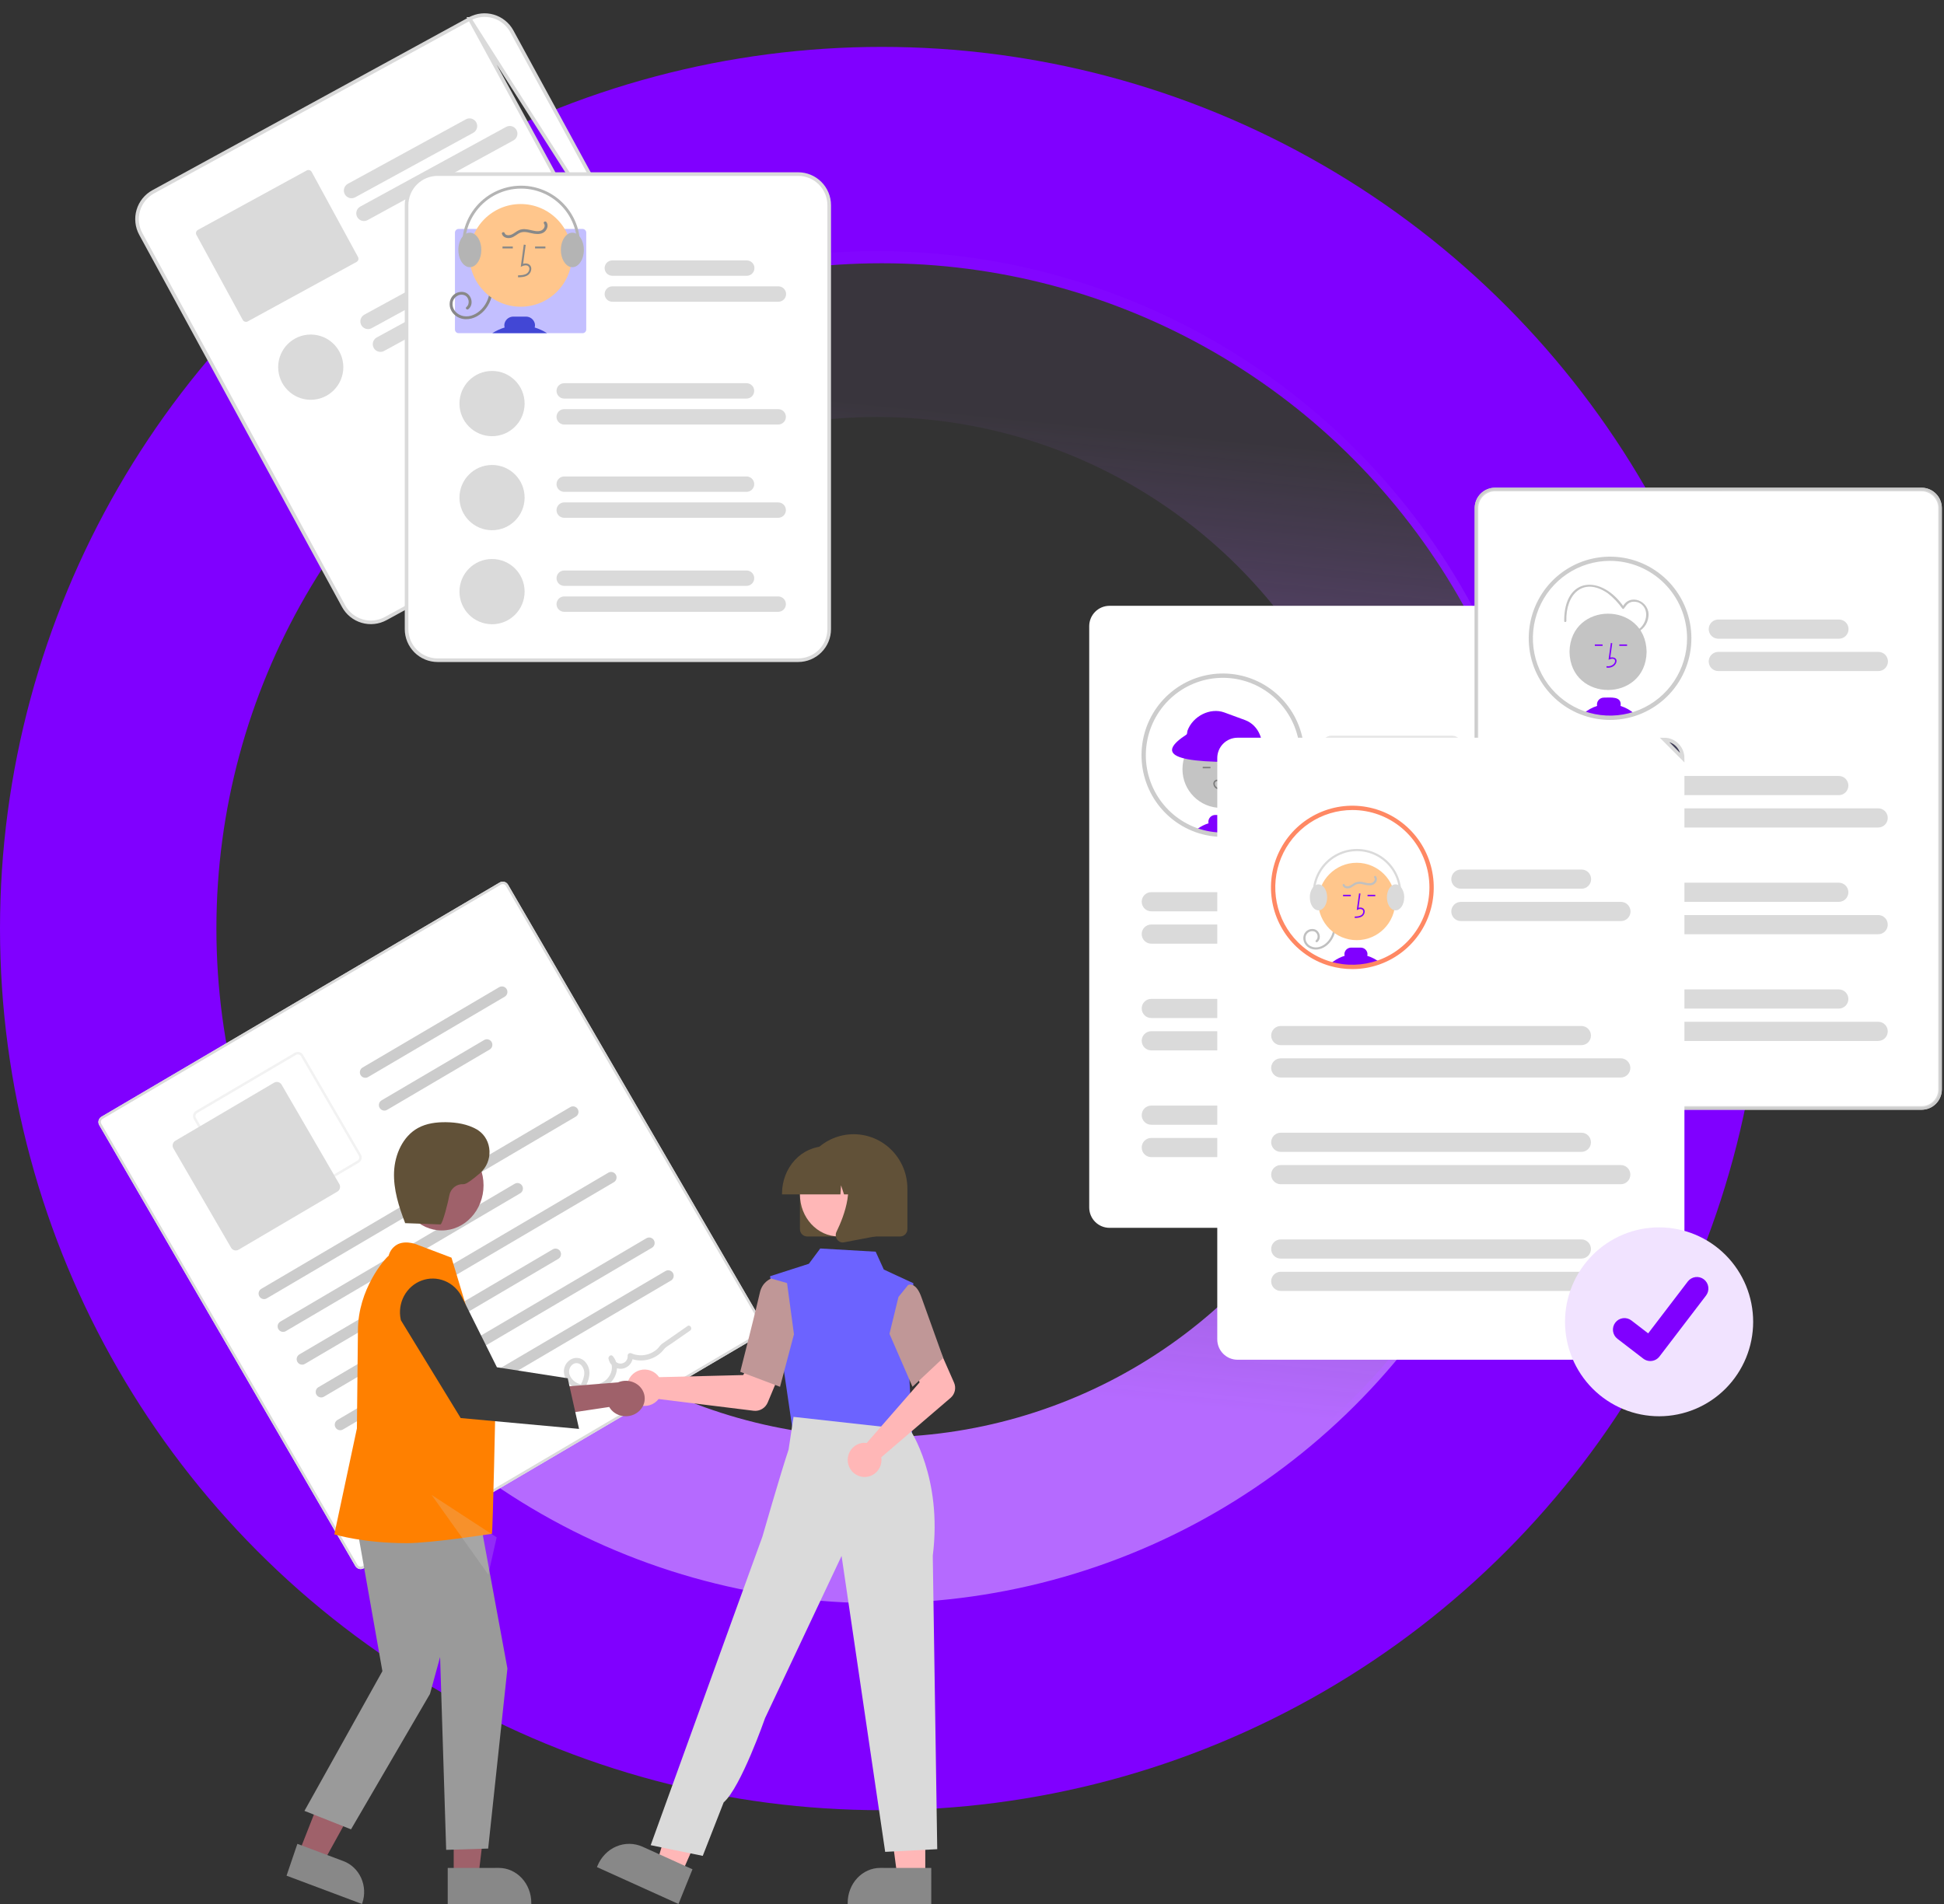
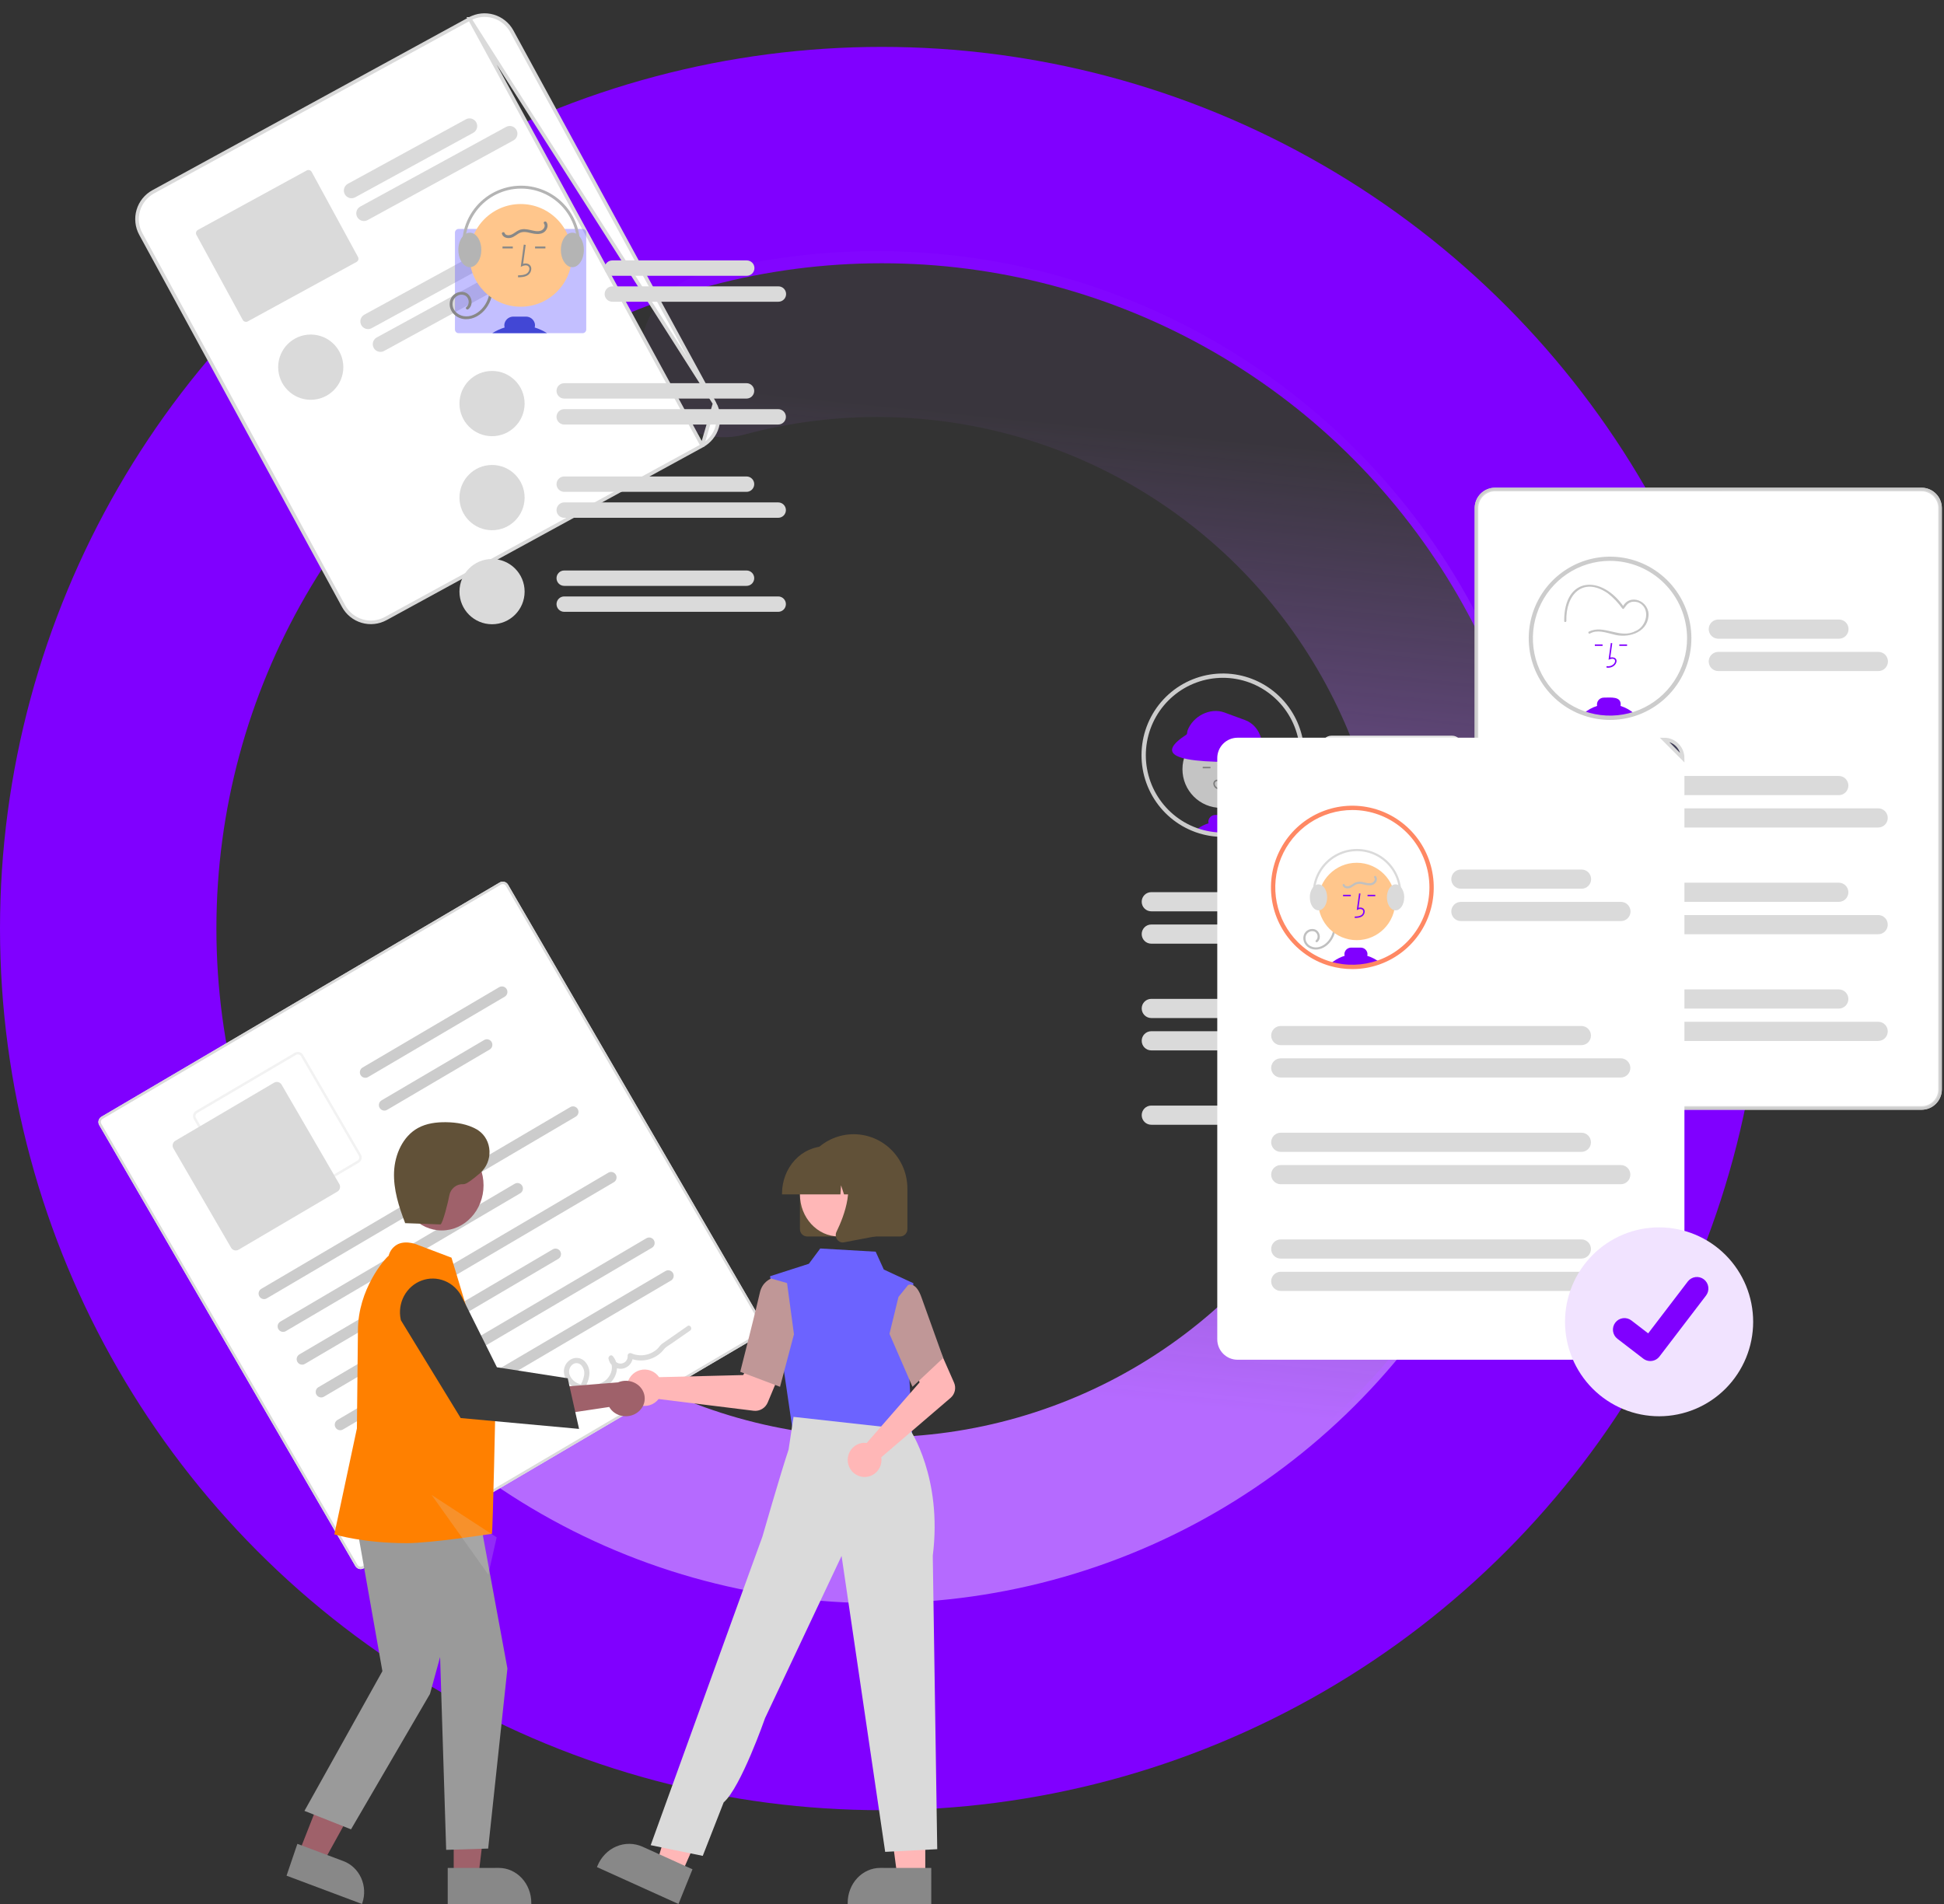
<svg xmlns="http://www.w3.org/2000/svg" width="539" height="528" viewBox="0 0 539 528" fill="none">
  <rect x="0" y="0" width="539" height="528" fill="#333333" stroke="none" />
  <circle cx="244.493" cy="257.497" r="214.493" stroke="#8000FF" stroke-width="60" />
  <path d="M200.644 98.244C230.243 90.313 261.468 90.808 290.8 99.674C320.131 108.54 346.403 125.425 366.652 148.423C386.902 171.421 400.323 199.619 405.404 229.837C410.485 260.055 407.023 291.092 395.409 319.448C383.794 347.804 364.489 372.351 339.67 390.323C314.85 408.294 285.504 418.974 254.94 421.159C224.375 423.344 193.808 416.947 166.685 402.689C139.562 388.431 116.961 366.88 101.431 340.464" stroke="url(#paint0_linear_69_513)" stroke-width="46" stroke-linecap="round" />
  <path d="M130.234 5.237L130.235 5.237C132.239 4.145 134.593 3.894 136.781 4.538C138.97 5.182 140.814 6.67 141.909 8.675L198.134 111.883L130.234 5.237ZM130.234 5.237L122.976 9.203L49.733 49.228L42.475 53.195C40.474 54.291 38.988 56.139 38.344 58.331C37.701 60.524 37.952 62.883 39.043 64.89L95.268 168.097C96.363 170.102 98.207 171.59 100.396 172.234C102.584 172.879 104.939 172.627 106.942 171.535L106.958 171.527L106.958 171.527L194.686 123.586L194.686 123.586L194.702 123.578L130.234 5.237ZM198.832 118.441C198.189 120.634 196.703 122.481 194.702 123.577L198.134 111.883C199.225 113.89 199.476 116.249 198.832 118.441Z" fill="white" stroke="#DADADA" />
  <path d="M131.205 36.834L98.486 54.714C97.99 54.985 97.407 55.048 96.866 54.888C96.324 54.729 95.868 54.36 95.597 53.864C95.327 53.367 95.264 52.784 95.424 52.241C95.583 51.699 95.951 51.242 96.447 50.971L129.166 33.091C129.662 32.82 130.244 32.757 130.786 32.917C131.328 33.076 131.784 33.445 132.055 33.941C132.325 34.438 132.387 35.021 132.228 35.564C132.069 36.106 131.701 36.563 131.205 36.834H131.205Z" fill="#DADADA" />
  <path d="M142.356 38.938L101.927 61.032C101.432 61.303 100.849 61.365 100.307 61.206C99.765 61.046 99.309 60.678 99.039 60.181C98.768 59.685 98.706 59.101 98.865 58.558C99.024 58.016 99.392 57.559 99.888 57.288L140.317 35.195C140.562 35.061 140.831 34.976 141.109 34.947C141.387 34.917 141.669 34.942 141.937 35.021C142.205 35.1 142.455 35.231 142.673 35.407C142.89 35.583 143.071 35.8 143.205 36.045C143.339 36.291 143.423 36.561 143.453 36.839C143.483 37.118 143.458 37.399 143.379 37.668C143.3 37.937 143.169 38.187 142.994 38.405C142.818 38.623 142.602 38.804 142.356 38.938H142.356Z" fill="#DADADA" />
  <path d="M85.035 47.272L54.869 63.756C54.632 63.886 54.456 64.105 54.379 64.365C54.303 64.625 54.333 64.904 54.462 65.142L67.308 88.721C67.437 88.959 67.656 89.136 67.915 89.212C68.175 89.288 68.454 89.259 68.692 89.129L98.857 72.644C99.094 72.514 99.271 72.296 99.347 72.036C99.423 71.776 99.394 71.496 99.264 71.258L86.419 47.679C86.289 47.441 86.07 47.265 85.811 47.188C85.551 47.112 85.272 47.142 85.035 47.272V47.272Z" fill="#DADADA" />
  <path d="M147.44 66.752L103.06 91.004C102.814 91.138 102.545 91.222 102.267 91.252C101.989 91.282 101.708 91.257 101.44 91.178C101.171 91.099 100.921 90.968 100.704 90.792C100.486 90.616 100.305 90.399 100.171 90.153C100.037 89.908 99.953 89.638 99.923 89.359C99.894 89.081 99.919 88.799 99.998 88.531C100.076 88.262 100.207 88.012 100.383 87.794C100.558 87.576 100.775 87.394 101.02 87.26L145.4 63.008C145.896 62.737 146.479 62.675 147.02 62.834C147.562 62.994 148.018 63.362 148.289 63.859C148.559 64.355 148.622 64.939 148.462 65.481C148.303 66.024 147.935 66.481 147.44 66.752Z" fill="#DADADA" />
  <path d="M158.591 68.857L106.502 97.322C106.006 97.593 105.423 97.655 104.881 97.496C104.34 97.336 103.883 96.968 103.613 96.471C103.342 95.975 103.28 95.391 103.439 94.849C103.598 94.306 103.966 93.849 104.462 93.578L156.551 65.113C157.047 64.842 157.63 64.78 158.171 64.939C158.713 65.099 159.169 65.467 159.44 65.964C159.71 66.46 159.773 67.044 159.614 67.586C159.454 68.129 159.086 68.586 158.591 68.857H158.591Z" fill="#DADADA" />
  <path d="M86.158 110.866C91.147 110.866 95.191 106.816 95.191 101.82C95.191 96.823 91.147 92.773 86.158 92.773C81.169 92.773 77.126 96.823 77.126 101.82C77.126 106.816 81.169 110.866 86.158 110.866Z" fill="#DADADA" />
-   <path d="M115.249 50.803C116.862 49.187 119.049 48.278 121.33 48.276H221.303C223.585 48.278 225.772 49.187 227.385 50.803C228.998 52.419 229.906 54.609 229.908 56.895V174.466C229.906 176.751 228.998 178.942 227.385 180.558C225.771 182.173 223.584 183.082 221.303 183.085H121.331C119.049 183.082 116.862 182.174 115.249 180.558C113.636 178.942 112.728 176.751 112.726 174.466V56.895C112.728 54.609 113.636 52.418 115.249 50.803Z" fill="white" stroke="#DADADA" />
  <path d="M207.046 76.478H169.773C169.208 76.478 168.667 76.254 168.267 75.854C167.868 75.454 167.644 74.912 167.644 74.346C167.644 73.78 167.868 73.238 168.267 72.838C168.667 72.438 169.208 72.214 169.773 72.214H207.046C207.326 72.213 207.603 72.268 207.861 72.375C208.12 72.482 208.355 72.639 208.553 72.837C208.751 73.035 208.908 73.27 209.015 73.529C209.122 73.788 209.177 74.066 209.177 74.346C209.177 74.626 209.122 74.904 209.015 75.163C208.908 75.421 208.751 75.657 208.553 75.855C208.355 76.053 208.12 76.21 207.861 76.317C207.603 76.424 207.326 76.479 207.046 76.478Z" fill="#DADADA" />
  <path d="M215.828 83.675H169.773C169.208 83.675 168.667 83.45 168.267 83.05C167.868 82.651 167.644 82.108 167.644 81.543C167.644 80.977 167.868 80.435 168.267 80.035C168.667 79.635 169.208 79.41 169.773 79.41H215.828C216.393 79.41 216.934 79.635 217.333 80.035C217.733 80.435 217.957 80.977 217.957 81.543C217.957 82.108 217.733 82.651 217.333 83.05C216.934 83.45 216.393 83.675 215.828 83.675V83.675Z" fill="#DADADA" />
  <path d="M161.524 63.492H127.161C126.89 63.492 126.631 63.6 126.44 63.792C126.248 63.983 126.141 64.243 126.141 64.514V91.374C126.141 91.645 126.248 91.905 126.44 92.097C126.631 92.288 126.89 92.396 127.161 92.396H161.524C161.795 92.396 162.054 92.288 162.246 92.097C162.437 91.905 162.544 91.645 162.544 91.374V64.514C162.544 64.243 162.437 63.983 162.246 63.792C162.054 63.6 161.795 63.492 161.524 63.492V63.492Z" fill="#6C63FF" fill-opacity="0.41" />
  <path d="M136.587 79.986C136.601 82.254 135.766 84.444 134.248 86.126C132.745 87.778 130.508 88.873 128.251 88.42C126.172 88.003 124.483 86.183 124.694 83.982C124.729 83.505 124.867 83.042 125.099 82.624C125.332 82.206 125.652 81.844 126.038 81.563C126.424 81.282 126.867 81.089 127.335 80.997C127.804 80.905 128.286 80.916 128.75 81.03C130.724 81.543 131.511 84.393 129.866 85.731C129.471 86.052 128.904 85.491 129.302 85.167C130.39 84.282 130.054 82.347 128.741 81.862C127.213 81.297 125.593 82.512 125.483 84.078C125.353 85.933 126.772 87.331 128.513 87.66C130.396 88.016 132.263 87.05 133.539 85.718C135.001 84.171 135.808 82.117 135.79 79.986C135.793 79.883 135.837 79.785 135.911 79.713C135.986 79.641 136.085 79.601 136.188 79.601C136.292 79.601 136.391 79.641 136.465 79.713C136.54 79.785 136.583 79.883 136.587 79.986V79.986Z" fill="#888888" />
  <path d="M144.369 85.06C152.222 85.06 158.587 78.685 158.587 70.82C158.587 62.956 152.222 56.58 144.369 56.58C136.517 56.58 130.151 62.956 130.151 70.82C130.151 78.685 136.517 85.06 144.369 85.06Z" fill="#FFC68C" />
  <path d="M143.642 76.896L143.627 76.364C144.615 76.337 145.487 76.275 146.142 75.796C146.327 75.652 146.48 75.47 146.589 75.262C146.698 75.054 146.761 74.825 146.774 74.591C146.786 74.447 146.764 74.303 146.711 74.17C146.658 74.036 146.575 73.917 146.468 73.82C146.033 73.453 145.334 73.572 144.824 73.806L144.385 74.008L145.228 67.837L145.754 67.91L145.037 73.158C145.73 72.954 146.371 73.042 146.811 73.414C146.98 73.562 147.112 73.746 147.198 73.954C147.284 74.161 147.32 74.385 147.305 74.609C147.29 74.924 147.206 75.232 147.059 75.512C146.912 75.791 146.706 76.034 146.455 76.225C145.614 76.841 144.52 76.872 143.642 76.896Z" fill="#888888" />
  <path d="M151.219 68.362H148.357V68.894H151.219V68.362Z" fill="#888888" />
  <path d="M142.186 68.362H139.325V68.894H142.186V68.362Z" fill="#888888" />
  <path d="M136.494 92.396C137.559 91.719 138.711 91.188 139.918 90.818C139.803 90.408 139.805 89.974 139.923 89.565C140.084 89.048 140.406 88.597 140.843 88.279C141.281 87.962 141.809 87.794 142.349 87.801H145.813C146.354 87.794 146.883 87.962 147.321 88.281C147.759 88.599 148.083 89.05 148.244 89.568C148.363 89.976 148.364 90.409 148.249 90.818C149.456 91.189 150.608 91.719 151.674 92.396H136.494Z" fill="#4247D5" />
  <path d="M160.656 65.536C160.397 65.222 160.078 64.962 159.718 64.772C159.402 64.607 159.051 64.52 158.695 64.519C158.206 64.525 157.731 64.685 157.338 64.977C156.256 65.743 155.507 67.396 155.507 69.309C155.507 71.709 156.687 73.699 158.22 74.045C158.376 74.08 158.535 74.098 158.695 74.098C160.451 74.098 161.883 71.951 161.883 69.309C161.883 67.776 161.402 66.411 160.656 65.536Z" fill="#B4B4B4" />
  <path d="M131.454 64.862H131.451C131.096 64.642 130.687 64.523 130.269 64.519C129.913 64.52 129.562 64.607 129.246 64.772C128.886 64.962 128.567 65.222 128.308 65.536L128.305 65.538C127.562 66.414 127.081 67.779 127.081 69.309C127.081 71.373 127.952 73.135 129.174 73.808C129.509 73.996 129.885 74.096 130.269 74.098C130.354 74.098 130.439 74.093 130.524 74.082H130.526C132.163 73.885 133.457 71.82 133.457 69.309C133.457 67.297 132.625 65.57 131.454 64.862Z" fill="#B4B4B4" />
  <path d="M129.374 73.35C129.437 73.35 129.499 73.335 129.556 73.306C129.612 73.277 129.66 73.235 129.697 73.184C129.734 73.132 129.758 73.073 129.768 73.01C129.777 72.947 129.772 72.883 129.751 72.823C128.99 70.555 128.761 68.141 129.082 65.77C129.403 63.398 130.266 61.133 131.603 59.15C132.941 57.167 134.717 55.519 136.793 54.335C138.87 53.151 141.191 52.463 143.577 52.324C145.962 52.184 148.347 52.597 150.547 53.532C152.747 54.466 154.702 55.895 156.261 57.709C157.82 59.523 158.94 61.672 159.534 63.99C160.128 66.308 160.181 68.732 159.688 71.074C159.666 71.177 159.686 71.285 159.744 71.374C159.802 71.463 159.892 71.525 159.996 71.547C160.099 71.569 160.207 71.548 160.296 71.491C160.384 71.433 160.446 71.342 160.468 71.239C160.987 68.777 160.932 66.228 160.307 63.791C159.682 61.354 158.505 59.094 156.866 57.186C155.227 55.279 153.172 53.776 150.859 52.794C148.546 51.812 146.038 51.377 143.53 51.524C141.022 51.67 138.581 52.394 136.398 53.639C134.215 54.884 132.347 56.617 130.941 58.702C129.535 60.787 128.628 63.169 128.291 65.662C127.954 68.156 128.195 70.694 128.996 73.078C129.023 73.157 129.074 73.226 129.141 73.275C129.209 73.324 129.29 73.35 129.374 73.35Z" fill="#B4B4B4" />
  <path d="M151.511 61.594C152.074 62.364 151.797 63.401 151.204 64.065C150.432 64.928 149.201 64.983 148.132 64.822C146.933 64.643 145.661 64.08 144.447 64.459C143.412 64.782 142.674 65.722 141.598 65.959C140.645 66.168 139.505 65.891 139.171 64.873C139.01 64.384 139.779 64.174 139.939 64.661C140.155 65.319 141.089 65.306 141.624 65.124C142.481 64.831 143.142 64.12 143.984 63.781C144.978 63.38 146.055 63.561 147.067 63.789C148.02 64.004 149.117 64.323 150.067 63.921C150.77 63.624 151.329 62.688 150.823 61.997C150.52 61.582 151.211 61.184 151.511 61.594V61.594Z" fill="#888888" />
  <path d="M206.989 110.529H156.433C156.154 110.529 155.877 110.474 155.619 110.367C155.36 110.26 155.126 110.102 154.928 109.904C154.73 109.706 154.574 109.471 154.467 109.213C154.36 108.954 154.304 108.677 154.304 108.397C154.304 108.117 154.36 107.839 154.467 107.581C154.574 107.322 154.73 107.087 154.928 106.889C155.126 106.691 155.36 106.534 155.619 106.427C155.877 106.32 156.154 106.264 156.433 106.264H206.989C207.554 106.265 208.094 106.49 208.493 106.89C208.892 107.29 209.116 107.832 209.116 108.397C209.116 108.962 208.892 109.504 208.493 109.904C208.094 110.303 207.554 110.528 206.989 110.529V110.529Z" fill="#DADADA" />
  <path d="M215.772 117.726H156.434C156.154 117.726 155.877 117.671 155.618 117.564C155.36 117.457 155.125 117.3 154.927 117.102C154.729 116.904 154.572 116.669 154.465 116.41C154.357 116.151 154.302 115.874 154.302 115.594C154.302 115.314 154.357 115.036 154.465 114.777C154.572 114.518 154.729 114.283 154.927 114.085C155.125 113.887 155.36 113.73 155.618 113.623C155.877 113.516 156.154 113.461 156.434 113.461H215.772C216.052 113.461 216.329 113.516 216.587 113.623C216.846 113.73 217.081 113.887 217.279 114.085C217.477 114.283 217.634 114.518 217.741 114.777C217.848 115.036 217.903 115.314 217.903 115.594C217.903 115.874 217.848 116.151 217.741 116.41C217.634 116.669 217.477 116.904 217.279 117.102C217.081 117.3 216.846 117.457 216.587 117.564C216.329 117.671 216.052 117.726 215.772 117.726Z" fill="#DADADA" />
  <path d="M206.989 136.395H156.433C155.869 136.395 155.327 136.171 154.928 135.771C154.529 135.371 154.304 134.829 154.304 134.263C154.304 133.697 154.529 133.155 154.928 132.755C155.327 132.355 155.869 132.131 156.433 132.131H206.989C207.554 132.131 208.096 132.355 208.495 132.755C208.894 133.155 209.119 133.697 209.119 134.263C209.119 134.829 208.894 135.371 208.495 135.771C208.096 136.171 207.554 136.395 206.989 136.395V136.395Z" fill="#DADADA" />
  <path d="M215.772 143.591H156.433C155.869 143.591 155.327 143.366 154.928 142.967C154.529 142.567 154.304 142.024 154.304 141.459C154.304 140.893 154.529 140.351 154.928 139.951C155.327 139.551 155.869 139.326 156.433 139.326H215.772C216.336 139.326 216.878 139.551 217.277 139.951C217.676 140.351 217.901 140.893 217.901 141.459C217.901 142.024 217.676 142.567 217.277 142.967C216.878 143.366 216.336 143.591 215.772 143.591Z" fill="#DADADA" />
  <path d="M136.424 120.961C141.413 120.961 145.457 116.911 145.457 111.915C145.457 106.918 141.413 102.868 136.424 102.868C131.436 102.868 127.392 106.918 127.392 111.915C127.392 116.911 131.436 120.961 136.424 120.961Z" fill="#DADADA" />
  <path d="M136.424 147.037C141.413 147.037 145.457 142.986 145.457 137.99C145.457 132.994 141.413 128.943 136.424 128.943C131.436 128.943 127.392 132.994 127.392 137.99C127.392 142.986 131.436 147.037 136.424 147.037Z" fill="#DADADA" />
  <path d="M206.989 162.47H156.433C155.869 162.47 155.327 162.246 154.928 161.846C154.529 161.446 154.304 160.903 154.304 160.338C154.304 159.772 154.529 159.23 154.928 158.83C155.327 158.43 155.869 158.206 156.433 158.206H206.989C207.554 158.206 208.096 158.43 208.495 158.83C208.894 159.23 209.119 159.772 209.119 160.338C209.119 160.903 208.894 161.446 208.495 161.846C208.096 162.246 207.554 162.47 206.989 162.47V162.47Z" fill="#DADADA" />
  <path d="M215.772 169.667H156.433C155.869 169.667 155.327 169.442 154.928 169.042C154.529 168.643 154.304 168.1 154.304 167.535C154.304 166.969 154.529 166.427 154.928 166.027C155.327 165.627 155.869 165.402 156.433 165.402H215.772C216.336 165.402 216.878 165.627 217.277 166.027C217.676 166.427 217.901 166.969 217.901 167.535C217.901 168.1 217.676 168.643 217.277 169.042C216.878 169.442 216.336 169.667 215.772 169.667V169.667Z" fill="#DADADA" />
  <path d="M136.424 173.112C141.413 173.112 145.457 169.062 145.457 164.066C145.457 159.069 141.413 155.019 136.424 155.019C131.436 155.019 127.392 159.069 127.392 164.066C127.392 169.062 131.436 173.112 136.424 173.112Z" fill="#DADADA" />
  <g clip-path="url(#clip0_69_513)">
-     <path d="M425.91 340.494H307.617C306.128 340.492 304.7 339.897 303.647 338.84C302.594 337.783 302.002 336.349 302 334.854V173.639C302.002 172.144 302.594 170.711 303.647 169.654C304.7 168.596 306.128 168.002 307.617 168H425.91C427.4 168.002 428.828 168.596 429.881 169.654C430.934 170.711 431.526 172.144 431.528 173.639V334.854C431.526 336.349 430.934 337.783 429.881 338.84C428.828 339.897 427.4 340.492 425.91 340.494V340.494Z" fill="white" />
    <path d="M338.543 224.036C344.446 224.036 349.232 219.231 349.232 213.305C349.232 207.378 344.446 202.573 338.543 202.573C332.639 202.573 327.853 207.378 327.853 213.305C327.853 219.231 332.639 224.036 338.543 224.036Z" fill="#C4C4C4" />
    <path d="M339.167 219.087L339.178 218.686C338.435 218.665 337.78 218.619 337.287 218.257C337.148 218.149 337.033 218.012 336.951 217.856C336.869 217.699 336.821 217.526 336.812 217.349C336.803 217.241 336.819 217.133 336.859 217.032C336.899 216.932 336.962 216.842 337.042 216.769C337.228 216.656 337.441 216.595 337.658 216.593C337.876 216.591 338.09 216.648 338.278 216.758L338.608 216.91L337.975 212.26L337.579 212.315L338.118 216.27C337.897 216.188 337.66 216.163 337.427 216.196C337.194 216.23 336.973 216.322 336.784 216.463C336.657 216.574 336.558 216.713 336.493 216.869C336.429 217.026 336.401 217.195 336.412 217.364C336.424 217.601 336.487 217.833 336.598 218.043C336.708 218.254 336.863 218.437 337.052 218.581C337.684 219.045 338.506 219.069 339.167 219.087Z" fill="#7C7C7C" />
    <path d="M335.621 212.655H333.47V213.056H335.621V212.655Z" fill="#7C7C7C" />
    <path d="M342.413 212.655H340.261V213.056H342.413V212.655Z" fill="#8000FF" />
    <path d="M341.579 228.307C341.608 228.176 341.623 228.041 341.623 227.906C341.623 227.401 341.423 226.917 341.067 226.56C340.711 226.203 340.229 226.002 339.726 226.001H336.93C336.427 226.002 335.944 226.203 335.588 226.56C335.233 226.917 335.033 227.401 335.032 227.906C335.032 228.042 335.047 228.177 335.076 228.309C334.021 228.643 333.023 229.139 332.118 229.779C331.942 229.901 331.769 230.034 331.603 230.172C331.669 230.196 331.737 230.22 331.804 230.244C334.139 231.064 336.595 231.482 339.069 231.479C339.548 231.479 340.024 231.463 340.497 231.431C341.586 231.363 342.668 231.212 343.735 230.98C344.324 230.852 344.903 230.702 345.474 230.525C344.344 229.521 343.018 228.766 341.579 228.307V228.307Z" fill="#8000FF" />
    <path d="M348.238 210.756L329.668 203.936C329.469 203.863 329.307 203.713 329.217 203.52C329.128 203.327 329.119 203.107 329.192 202.907L329.255 202.609C330.705 198.629 335.512 196.124 339.476 197.58L345.191 199.679C349.155 201.135 350.878 205.847 349.428 209.827L349.262 210.278C349.19 210.478 349.041 210.64 348.849 210.73C348.656 210.819 348.437 210.829 348.238 210.756V210.756Z" fill="#8000FF" />
    <path d="M349.238 211.134C323.355 212.093 321.093 208.828 328.98 203.694L330.653 200.604L349.827 207.622L349.238 211.134Z" fill="#8000FF" />
    <path d="M339.069 232.081C336.528 232.083 334.005 231.654 331.607 230.812L331.398 230.737C326.374 228.914 322.157 225.362 319.497 220.712C316.837 216.062 315.906 210.615 316.869 205.34C317.833 200.066 320.629 195.305 324.76 191.905C328.891 188.505 334.089 186.687 339.43 186.772C344.771 186.858 349.909 188.843 353.929 192.374C357.95 195.904 360.593 200.752 361.388 206.055C362.183 211.358 361.079 216.772 358.272 221.334C355.465 225.897 351.137 229.312 346.057 230.972C345.915 231.018 345.782 231.06 345.646 231.101C345.079 231.276 344.477 231.434 343.862 231.568C342.766 231.806 341.653 231.961 340.534 232.031C340.053 232.064 339.559 232.081 339.069 232.081ZM339.069 187.967C334.04 187.968 329.172 189.749 325.322 192.997C321.472 196.245 318.885 200.751 318.018 205.725C317.15 210.698 318.057 215.818 320.579 220.186C323.101 224.554 327.077 227.89 331.807 229.606L332.004 229.677C334.275 230.474 336.664 230.88 339.069 230.878C339.532 230.878 339.999 230.862 340.457 230.831C341.517 230.764 342.57 230.618 343.608 230.392C344.19 230.265 344.759 230.116 345.298 229.95C345.432 229.91 345.559 229.869 345.686 229.829C350.523 228.247 354.64 224.984 357.297 220.628C359.953 216.272 360.974 211.107 360.177 206.063C359.379 201.018 356.816 196.424 352.947 193.108C349.078 189.791 344.157 187.968 339.069 187.967V187.967Z" fill="#CCCCCC" />
    <path d="M425.519 167.966C425.52 167.966 425.52 167.966 425.52 167.966C426.876 167.968 428.176 168.51 429.135 169.473C429.136 169.473 429.137 169.474 429.137 169.475C430.096 170.438 430.635 171.743 430.637 173.106L425.519 167.966Z" fill="white" stroke="#DADADA" />
    <path d="M402.619 209.337H369.146C368.445 209.336 367.772 209.056 367.276 208.557C366.78 208.059 366.501 207.383 366.501 206.678C366.501 205.974 366.78 205.298 367.276 204.8C367.772 204.301 368.445 204.021 369.146 204.02H402.619C402.967 204.02 403.312 204.088 403.634 204.221C403.955 204.355 404.248 204.551 404.494 204.797C404.74 205.044 404.935 205.338 405.069 205.66C405.202 205.983 405.271 206.329 405.271 206.678C405.271 207.028 405.202 207.374 405.069 207.697C404.935 208.019 404.74 208.313 404.494 208.559C404.248 208.806 403.955 209.002 403.634 209.135C403.312 209.269 402.967 209.337 402.619 209.337V209.337Z" fill="#E6E6E6" />
    <path d="M413.543 218.309H369.146C368.445 218.308 367.772 218.028 367.276 217.529C366.78 217.031 366.501 216.355 366.501 215.651C366.501 214.946 366.78 214.27 367.276 213.772C367.772 213.274 368.445 212.993 369.146 212.992H413.543C414.244 212.993 414.917 213.274 415.413 213.772C415.909 214.27 416.187 214.946 416.187 215.651C416.187 216.355 415.909 217.031 415.413 217.529C414.917 218.028 414.244 218.308 413.543 218.309V218.309Z" fill="#E6E6E6" />
    <path d="M402.57 252.721H319.203C318.855 252.722 318.51 252.653 318.188 252.52C317.867 252.386 317.574 252.191 317.328 251.944C317.082 251.697 316.886 251.404 316.753 251.081C316.62 250.758 316.551 250.412 316.551 250.063C316.551 249.713 316.62 249.367 316.753 249.045C316.886 248.722 317.082 248.429 317.328 248.182C317.574 247.935 317.867 247.739 318.188 247.606C318.51 247.472 318.855 247.404 319.203 247.404H402.57C403.272 247.405 403.945 247.686 404.441 248.184C404.936 248.683 405.215 249.358 405.215 250.063C405.215 250.767 404.936 251.443 404.441 251.941C403.945 252.44 403.272 252.72 402.57 252.721V252.721Z" fill="#DADADA" />
    <path d="M413.494 261.693H319.203C318.855 261.694 318.51 261.625 318.188 261.492C317.867 261.359 317.574 261.163 317.328 260.916C317.082 260.669 316.886 260.376 316.753 260.053C316.62 259.73 316.551 259.384 316.551 259.035C316.551 258.686 316.62 258.34 316.753 258.017C316.886 257.694 317.082 257.401 317.328 257.154C317.574 256.907 317.867 256.711 318.188 256.578C318.51 256.444 318.855 256.376 319.203 256.376H413.494C413.842 256.376 414.186 256.444 414.508 256.578C414.83 256.711 415.122 256.907 415.368 257.154C415.614 257.401 415.81 257.694 415.943 258.017C416.076 258.34 416.145 258.686 416.145 259.035C416.145 259.384 416.076 259.73 415.943 260.053C415.81 260.376 415.614 260.669 415.368 260.916C415.122 261.163 414.83 261.359 414.508 261.492C414.186 261.625 413.842 261.694 413.494 261.693V261.693Z" fill="#DADADA" />
    <path d="M402.57 282.315H319.203C318.5 282.315 317.827 282.035 317.33 281.536C316.833 281.038 316.554 280.362 316.554 279.656C316.554 278.951 316.833 278.275 317.33 277.777C317.827 277.278 318.5 276.998 319.203 276.998H402.57C403.272 276.998 403.946 277.278 404.443 277.777C404.939 278.275 405.218 278.951 405.218 279.656C405.218 280.362 404.939 281.038 404.443 281.536C403.946 282.035 403.272 282.315 402.57 282.315V282.315Z" fill="#DADADA" />
    <path d="M413.493 291.288H319.203C318.5 291.288 317.827 291.007 317.33 290.509C316.833 290.01 316.554 289.334 316.554 288.629C316.554 287.924 316.833 287.248 317.33 286.749C317.827 286.251 318.5 285.971 319.203 285.971H413.493C414.196 285.971 414.869 286.251 415.366 286.749C415.863 287.248 416.142 287.924 416.142 288.629C416.142 289.334 415.863 290.01 415.366 290.509C414.869 291.007 414.196 291.288 413.493 291.288V291.288Z" fill="#DADADA" />
    <path d="M402.57 311.909H319.203C318.5 311.909 317.827 311.629 317.33 311.131C316.833 310.632 316.554 309.956 316.554 309.251C316.554 308.546 316.833 307.869 317.33 307.371C317.827 306.872 318.5 306.592 319.203 306.592H402.57C403.272 306.592 403.946 306.872 404.443 307.371C404.939 307.869 405.218 308.546 405.218 309.251C405.218 309.956 404.939 310.632 404.443 311.131C403.946 311.629 403.272 311.909 402.57 311.909V311.909Z" fill="#DADADA" />
-     <path d="M413.493 320.881H319.203C318.5 320.881 317.827 320.601 317.33 320.103C316.833 319.604 316.554 318.928 316.554 318.223C316.554 317.518 316.833 316.842 317.33 316.343C317.827 315.845 318.5 315.564 319.203 315.564H413.493C414.196 315.564 414.869 315.845 415.366 316.343C415.863 316.842 416.142 317.518 416.142 318.223C416.142 318.928 415.863 319.604 415.366 320.103C414.869 320.601 414.196 320.881 413.493 320.881V320.881Z" fill="#DADADA" />
    <path d="M532.786 307.245L414.494 307.245C413.137 307.244 411.837 306.702 410.877 305.739C409.918 304.776 409.377 303.469 409.376 302.106C409.376 302.106 409.376 302.106 409.376 302.105L409.376 140.891C409.377 139.528 409.917 138.221 410.877 137.258C411.837 136.295 413.137 135.753 414.493 135.752C414.493 135.752 414.493 135.752 414.494 135.752L532.786 135.751C534.142 135.753 535.443 136.295 536.402 137.258C537.362 138.221 537.902 139.528 537.904 140.891L537.904 302.105C537.902 303.469 537.362 304.775 536.402 305.739C535.443 306.702 534.142 307.244 532.786 307.245Z" fill="white" stroke="#DADADA" />
    <path d="M532.786 307.745L414.493 307.745C413.004 307.744 411.576 307.149 410.523 306.092C409.47 305.035 408.878 303.601 408.876 302.106L408.876 140.891C408.877 139.396 409.47 137.962 410.523 136.905C411.576 135.848 413.004 135.253 414.493 135.252L532.786 135.251C534.276 135.253 535.703 135.848 536.756 136.905C537.81 137.962 538.402 139.396 538.404 140.891L538.404 302.106C538.402 303.601 537.81 305.034 536.757 306.092C535.704 307.149 534.276 307.743 532.786 307.745V307.745ZM414.493 135.915C413.179 135.916 411.919 136.441 410.99 137.374C410.061 138.307 409.538 139.572 409.537 140.891L409.537 302.106C409.538 303.425 410.061 304.69 410.99 305.623C411.919 306.556 413.179 307.08 414.493 307.082L532.786 307.082C534.1 307.08 535.36 306.556 536.289 305.623C537.219 304.69 537.741 303.425 537.743 302.106L537.743 140.891C537.741 139.571 537.219 138.307 536.289 137.374C535.36 136.441 534.1 135.916 532.786 135.915L414.493 135.915Z" fill="#CCCCCC" />
-     <path d="M468.363 176.989C468.363 181.351 467.074 185.616 464.66 189.243C462.246 192.87 458.815 195.697 454.8 197.366C450.785 199.036 446.368 199.473 442.106 198.622C437.844 197.771 433.929 195.67 430.856 192.585C427.784 189.5 425.691 185.57 424.843 181.292C423.996 177.013 424.431 172.578 426.094 168.548C427.756 164.518 430.573 161.073 434.186 158.649C437.799 156.226 442.047 154.932 446.392 154.932C452.218 154.934 457.806 157.258 461.926 161.394C466.046 165.53 468.361 171.14 468.363 176.989V176.989Z" fill="white" />
-     <path d="M456.546 180.763C456.307 194.869 435.405 194.867 435.167 180.762C435.407 166.656 456.309 166.658 456.546 180.763Z" fill="#C4C4C4" />
    <path d="M445.432 185.141L445.421 184.74C448.175 185.109 448.768 181.684 445.991 182.964L446.625 178.314L447.021 178.369L446.481 182.324C449.405 181.887 448.324 185.542 445.432 185.141Z" fill="#8000FF" />
    <path d="M451.129 178.71H448.978V179.111H451.129V178.71Z" fill="#8000FF" />
    <path d="M444.338 178.71H442.187V179.111H444.338V178.71Z" fill="#8000FF" />
    <path d="M449.322 195.767C449.741 192.925 446.428 193.487 444.674 193.459C444.391 193.46 444.112 193.524 443.857 193.647C443.602 193.769 443.378 193.948 443.201 194.169C443.023 194.39 442.897 194.648 442.831 194.924C442.765 195.2 442.762 195.487 442.821 195.765C441.463 196.186 440.206 196.882 439.127 197.81C443.674 199.401 448.614 199.456 453.195 197.966C452.078 196.96 450.757 196.209 449.322 195.767Z" fill="#8000FF" />
    <path d="M440.831 175.687C442.812 174.538 445.215 175.42 447.261 175.902C451.144 177.1 456.588 175.6 457.06 170.957C457.551 166.639 451.668 164.232 449.787 168.53L450.334 168.458C444.235 159.358 433.626 159.703 433.695 172.214C433.673 172.6 434.272 172.599 434.295 172.214C434.07 164.841 438.93 159.802 445.8 164.54C447.335 165.745 448.688 167.167 449.817 168.761C450.533 169.566 450.688 166.1 454.112 167.008C457.881 168.474 456.652 173.891 453.283 175.08C449.121 177.215 444.613 173.076 440.529 175.168C440.463 175.209 440.416 175.275 440.398 175.351C440.379 175.427 440.391 175.507 440.43 175.574C440.469 175.642 440.533 175.691 440.608 175.712C440.683 175.733 440.763 175.724 440.831 175.687V175.687Z" fill="#C4C4C4" />
    <path d="M446.392 199.647C440.718 199.642 435.255 197.49 431.091 193.621C426.928 189.751 424.37 184.449 423.928 178.77C423.487 173.091 425.194 167.454 428.708 162.983C432.223 158.512 437.288 155.535 442.892 154.646C448.497 153.757 454.229 155.022 458.945 158.188C463.662 161.354 467.016 166.188 468.34 171.727C469.663 177.266 468.858 183.102 466.086 188.071C463.313 193.041 458.776 196.778 453.38 198.539C451.123 199.275 448.765 199.649 446.392 199.647ZM446.392 155.534C442.164 155.533 438.031 156.791 434.516 159.149C431 161.506 428.26 164.858 426.642 168.779C425.024 172.7 424.6 177.015 425.425 181.177C426.249 185.34 428.285 189.164 431.275 192.165C434.264 195.166 438.073 197.21 442.22 198.038C446.366 198.866 450.664 198.44 454.57 196.816C458.476 195.191 461.814 192.441 464.163 188.911C466.511 185.382 467.764 181.233 467.764 176.989C467.757 171.3 465.503 165.847 461.497 161.825C457.49 157.803 452.058 155.54 446.392 155.534V155.534Z" fill="#CCCCCC" />
    <path d="M509.886 177.123L476.413 177.123C475.711 177.123 475.037 176.842 474.541 176.344C474.044 175.845 473.765 175.169 473.765 174.464C473.765 173.759 474.044 173.083 474.541 172.584C475.037 172.086 475.711 171.806 476.413 171.806L509.886 171.806C510.588 171.806 511.262 172.086 511.759 172.584C512.255 173.083 512.534 173.759 512.534 174.464C512.534 175.169 512.255 175.845 511.759 176.344C511.262 176.842 510.588 177.123 509.886 177.123V177.123Z" fill="#DADADA" />
    <path d="M520.81 186.095L476.413 186.095C476.065 186.095 475.721 186.027 475.399 185.893C475.077 185.76 474.785 185.564 474.539 185.317C474.292 185.07 474.097 184.777 473.964 184.454C473.831 184.132 473.762 183.786 473.762 183.436C473.762 183.087 473.831 182.741 473.964 182.418C474.097 182.095 474.292 181.802 474.539 181.555C474.785 181.308 475.077 181.113 475.399 180.979C475.721 180.846 476.065 180.777 476.413 180.778L520.81 180.778C521.512 180.778 522.185 181.058 522.682 181.556C523.179 182.055 523.458 182.731 523.458 183.436C523.458 184.141 523.179 184.817 522.682 185.316C522.185 185.815 521.512 186.095 520.81 186.095Z" fill="#DADADA" />
    <path d="M509.838 220.506L426.47 220.506C425.768 220.506 425.096 220.225 424.6 219.727C424.104 219.228 423.825 218.552 423.825 217.848C423.825 217.143 424.104 216.468 424.6 215.969C425.096 215.471 425.768 215.19 426.47 215.19L509.838 215.189C510.54 215.189 511.213 215.47 511.71 215.968C512.207 216.467 512.486 217.143 512.486 217.848C512.486 218.553 512.207 219.229 511.71 219.728C511.213 220.226 510.54 220.506 509.838 220.506V220.506Z" fill="#DADADA" />
    <path d="M520.761 229.479L426.47 229.479C426.122 229.479 425.777 229.411 425.456 229.277C425.134 229.144 424.842 228.948 424.595 228.701C424.349 228.454 424.154 228.161 424.02 227.838C423.887 227.515 423.819 227.17 423.819 226.82C423.819 226.471 423.887 226.125 424.02 225.802C424.154 225.479 424.349 225.186 424.595 224.939C424.842 224.692 425.134 224.497 425.456 224.363C425.777 224.23 426.122 224.161 426.47 224.162L520.761 224.162C521.463 224.162 522.137 224.442 522.633 224.94C523.13 225.439 523.409 226.115 523.409 226.82C523.409 227.525 523.13 228.201 522.633 228.7C522.137 229.198 521.463 229.479 520.761 229.479V229.479Z" fill="#DADADA" />
    <path d="M509.838 250.101L426.47 250.101C425.768 250.1 425.096 249.819 424.6 249.321C424.104 248.822 423.825 248.147 423.825 247.442C423.825 246.738 424.104 246.062 424.6 245.564C425.096 245.065 425.768 244.785 426.47 244.784L509.838 244.784C510.54 244.784 511.213 245.064 511.71 245.562C512.207 246.061 512.486 246.737 512.486 247.442C512.486 248.147 512.207 248.823 511.71 249.322C511.213 249.82 510.54 250.101 509.838 250.101Z" fill="#DADADA" />
    <path d="M520.761 259.073L426.47 259.073C426.122 259.073 425.777 259.005 425.456 258.871C425.134 258.738 424.842 258.542 424.595 258.295C424.349 258.048 424.154 257.755 424.02 257.432C423.887 257.11 423.819 256.764 423.819 256.414C423.819 256.065 423.887 255.719 424.02 255.396C424.154 255.074 424.349 254.78 424.595 254.533C424.842 254.287 425.134 254.091 425.456 253.957C425.777 253.824 426.122 253.756 426.47 253.756L520.761 253.756C521.463 253.756 522.137 254.036 522.633 254.534C523.13 255.033 523.409 255.709 523.409 256.414C523.409 257.119 523.13 257.796 522.633 258.294C522.137 258.793 521.463 259.073 520.761 259.073V259.073Z" fill="#DADADA" />
    <path d="M509.838 279.694L426.47 279.694C425.768 279.694 425.094 279.414 424.598 278.916C424.101 278.417 423.822 277.741 423.822 277.036C423.822 276.331 424.101 275.655 424.598 275.156C425.094 274.658 425.768 274.378 426.47 274.378L509.838 274.377C510.54 274.377 511.214 274.658 511.71 275.156C512.207 275.655 512.486 276.331 512.486 277.036C512.486 277.741 512.207 278.417 511.71 278.916C511.214 279.414 510.54 279.694 509.838 279.694V279.694Z" fill="#DADADA" />
    <path d="M520.761 288.667L426.47 288.667C425.768 288.667 425.094 288.387 424.598 287.888C424.101 287.39 423.822 286.714 423.822 286.009C423.822 285.304 424.101 284.627 424.598 284.129C425.094 283.63 425.768 283.35 426.47 283.35L520.761 283.35C521.463 283.35 522.137 283.63 522.634 284.129C523.13 284.627 523.409 285.303 523.409 286.008C523.409 286.714 523.13 287.39 522.634 287.888C522.137 288.387 521.463 288.667 520.761 288.667V288.667Z" fill="#DADADA" />
    <path d="M461.414 377.074H343.121C341.632 377.073 340.204 376.478 339.151 375.421C338.098 374.363 337.505 372.93 337.504 371.435V210.22C337.505 208.725 338.098 207.291 339.151 206.234C340.204 205.177 341.632 204.582 343.121 204.581H461.414C462.903 204.582 464.331 205.177 465.384 206.234C466.437 207.291 467.03 208.725 467.031 210.22V371.435C467.03 372.93 466.437 374.363 465.384 375.421C464.331 376.478 462.903 377.073 461.414 377.074V377.074Z" fill="white" />
    <path d="M352.987 246.084C352.983 248.987 353.552 251.862 354.66 254.543C355.769 257.225 357.395 259.659 359.446 261.706C359.618 261.877 359.794 262.047 359.971 262.213C361.042 263.218 362.21 264.112 363.459 264.882C363.698 265.031 363.938 265.173 364.184 265.311C365.446 266.026 366.776 266.612 368.154 267.062C368.392 267.14 368.634 267.214 368.875 267.282C373.256 268.544 377.919 268.412 382.222 266.905C382.306 266.875 382.39 266.845 382.471 266.815C386.249 265.436 389.577 263.042 392.094 259.895C394.61 256.748 396.218 252.969 396.744 248.968C397.269 244.967 396.691 240.898 395.072 237.204C393.454 233.51 390.857 230.333 387.564 228.018C384.272 225.703 380.41 224.339 376.399 224.075C372.388 223.81 368.381 224.656 364.815 226.519C361.25 228.382 358.261 231.191 356.176 234.641C354.09 238.09 352.987 242.049 352.987 246.084V246.084Z" fill="white" />
    <path d="M370.318 256.895C370.328 258.604 369.701 260.254 368.559 261.522C367.429 262.767 365.748 263.592 364.05 263.25C362.488 262.936 361.218 261.565 361.376 259.906C361.402 259.547 361.506 259.197 361.681 258.883C361.855 258.568 362.096 258.295 362.387 258.083C362.677 257.871 363.01 257.726 363.362 257.656C363.714 257.587 364.077 257.595 364.425 257.681C365.91 258.068 366.502 260.216 365.264 261.224C364.968 261.466 364.541 261.043 364.841 260.799C365.026 260.629 365.165 260.416 365.246 260.178C365.328 259.94 365.348 259.686 365.306 259.438C365.264 259.19 365.161 258.957 365.006 258.76C364.851 258.562 364.649 258.407 364.419 258.309C364.147 258.221 363.859 258.197 363.577 258.238C363.295 258.279 363.025 258.384 362.789 258.545C362.553 258.705 362.357 258.918 362.215 259.166C362.073 259.415 361.989 259.692 361.969 259.978C361.871 261.376 362.939 262.43 364.247 262.677C365.663 262.946 367.067 262.218 368.026 261.214C369.125 260.048 369.732 258.5 369.718 256.895C369.721 256.817 369.754 256.743 369.81 256.689C369.865 256.634 369.94 256.604 370.018 256.604C370.096 256.604 370.17 256.634 370.226 256.689C370.282 256.743 370.315 256.817 370.318 256.895V256.895Z" fill="#C0C0C0" />
    <path d="M376.169 260.719C382.072 260.719 386.858 255.914 386.858 249.988C386.858 244.061 382.072 239.256 376.169 239.256C370.265 239.256 365.479 244.061 365.479 249.988C365.479 255.914 370.265 260.719 376.169 260.719Z" fill="#FFC68C" />
    <path d="M375.622 254.567L375.611 254.166C376.354 254.145 377.009 254.099 377.501 253.737C377.641 253.629 377.756 253.492 377.838 253.335C377.92 253.179 377.967 253.006 377.977 252.829C377.986 252.721 377.97 252.613 377.93 252.512C377.89 252.412 377.827 252.322 377.747 252.249C377.561 252.136 377.348 252.075 377.13 252.073C376.913 252.071 376.699 252.128 376.511 252.238L376.18 252.39L376.814 247.74L377.21 247.795L376.671 251.75C376.892 251.668 377.129 251.642 377.362 251.676C377.595 251.71 377.816 251.801 378.005 251.943C378.132 252.054 378.231 252.193 378.296 252.349C378.36 252.506 378.388 252.675 378.376 252.844C378.365 253.081 378.301 253.313 378.191 253.523C378.081 253.734 377.926 253.917 377.737 254.061C377.105 254.525 376.282 254.548 375.622 254.567Z" fill="#8000FF" />
    <path d="M381.318 248.135H379.167V248.536H381.318V248.135Z" fill="#8000FF" />
    <path d="M374.528 248.135H372.376V248.536H374.528V248.135Z" fill="#8000FF" />
    <path d="M368.876 267.282C373.257 268.544 377.919 268.412 382.222 266.905C382.306 266.875 382.39 266.845 382.472 266.815C381.458 266.03 380.311 265.435 379.086 265.059C379.173 264.75 379.171 264.424 379.082 264.116C378.961 263.726 378.718 263.386 378.388 263.146C378.059 262.906 377.661 262.78 377.255 262.785H374.65C374.244 262.779 373.847 262.906 373.518 263.145C373.19 263.385 372.947 263.725 372.827 264.114C372.737 264.422 372.736 264.75 372.823 265.059C371.744 265.39 370.724 265.892 369.803 266.544C369.617 266.675 369.437 266.811 369.263 266.954C369.131 267.06 369.002 267.17 368.876 267.282Z" fill="#8000FF" />
    <path d="M384.543 248.849C384.543 250.658 385.43 252.157 386.582 252.418C386.7 252.445 386.82 252.458 386.94 252.458C388.26 252.458 389.337 250.84 389.337 248.849C389.366 247.823 389.04 246.818 388.414 246.006C388.219 245.769 387.979 245.573 387.709 245.43C387.471 245.306 387.208 245.24 386.94 245.24C386.572 245.244 386.215 245.365 385.919 245.585C385.106 246.162 384.543 247.407 384.543 248.849Z" fill="#DADADA" />
    <path d="M363.171 248.849C363.171 250.405 363.826 251.732 364.745 252.24C364.997 252.381 365.28 252.456 365.568 252.458C365.632 252.458 365.696 252.454 365.76 252.446C366.99 252.3 367.965 250.744 367.965 248.849C367.965 247.331 367.34 246.03 366.457 245.498C366.19 245.332 365.882 245.242 365.568 245.24C365.3 245.24 365.036 245.306 364.799 245.43C364.528 245.574 364.287 245.77 364.092 246.008C363.467 246.82 363.142 247.824 363.171 248.849V248.849Z" fill="#DADADA" />
    <path d="M364.895 251.895C364.942 251.894 364.989 251.883 365.031 251.861C365.074 251.839 365.11 251.808 365.138 251.769C365.166 251.73 365.184 251.685 365.191 251.638C365.198 251.591 365.194 251.543 365.179 251.497C364.606 249.788 364.434 247.969 364.675 246.182C364.917 244.395 365.565 242.688 366.571 241.193C367.577 239.699 368.912 238.457 370.473 237.565C372.034 236.673 373.779 236.154 375.573 236.049C377.366 235.944 379.16 236.255 380.814 236.959C382.468 237.663 383.938 238.74 385.11 240.107C386.281 241.474 387.124 243.094 387.57 244.841C388.017 246.588 388.057 248.414 387.686 250.179C387.67 250.257 387.685 250.338 387.729 250.405C387.772 250.472 387.84 250.519 387.918 250.535C387.995 250.551 388.076 250.536 388.143 250.493C388.209 250.449 388.256 250.381 388.273 250.303C388.663 248.448 388.621 246.527 388.151 244.691C387.682 242.854 386.796 241.151 385.564 239.714C384.332 238.276 382.787 237.144 381.048 236.403C379.309 235.663 377.423 235.336 375.538 235.446C373.652 235.557 371.817 236.102 370.176 237.04C368.534 237.979 367.13 239.284 366.073 240.856C365.016 242.427 364.334 244.222 364.081 246.101C363.827 247.98 364.008 249.893 364.611 251.69C364.631 251.749 364.669 251.801 364.72 251.838C364.771 251.875 364.832 251.894 364.895 251.895V251.895Z" fill="#DADADA" />
    <path d="M381.539 243.035C381.716 243.325 381.79 243.668 381.748 244.006C381.706 244.345 381.551 244.659 381.308 244.897C380.727 245.547 379.802 245.588 378.998 245.468C378.097 245.332 377.14 244.908 376.227 245.194C375.449 245.437 374.894 246.146 374.086 246.324C373.369 246.482 372.512 246.273 372.261 245.506C372.14 245.137 372.718 244.979 372.838 245.346C373.001 245.842 373.703 245.832 374.105 245.695C374.75 245.474 375.246 244.939 375.88 244.683C376.635 244.448 377.443 244.45 378.197 244.689C378.914 244.851 379.739 245.091 380.453 244.789C380.981 244.565 381.402 243.859 381.022 243.338C380.793 243.026 381.313 242.725 381.539 243.035V243.035Z" fill="#C0C0C0" />
    <path d="M374.958 268.742C372.844 268.743 370.741 268.446 368.71 267.86C368.471 267.792 368.22 267.716 367.968 267.633C366.553 267.17 365.187 266.568 363.89 265.835C363.647 265.698 363.403 265.554 363.144 265.394C361.862 264.602 360.662 263.684 359.562 262.652C359.381 262.482 359.201 262.308 359.025 262.134C355.566 258.671 353.319 254.175 352.622 249.32C351.925 244.466 352.816 239.516 355.162 235.214C357.507 230.911 361.179 227.489 365.627 225.461C370.075 223.433 375.058 222.909 379.829 223.967C384.599 225.025 388.898 227.608 392.081 231.329C395.264 235.05 397.158 239.707 397.479 244.601C397.8 249.494 396.53 254.361 393.861 258.468C391.192 262.576 387.267 265.703 382.676 267.38C382.594 267.41 382.509 267.441 382.423 267.471C380.024 268.315 377.5 268.744 374.958 268.742V268.742ZM374.958 224.628C370.728 224.629 366.593 225.889 363.077 228.249C359.561 230.61 356.822 233.965 355.206 237.889C353.591 241.814 353.172 246.131 354.002 250.295C354.832 254.459 356.874 258.282 359.869 261.28C360.035 261.444 360.207 261.61 360.38 261.773C361.422 262.75 362.559 263.62 363.773 264.369C364.017 264.521 364.248 264.657 364.477 264.786C365.705 265.481 366.999 266.051 368.34 266.489C368.577 266.567 368.811 266.639 369.038 266.703C373.3 267.931 377.837 267.803 382.024 266.337L382.266 266.25C386.988 264.524 390.953 261.184 393.466 256.815C395.978 252.447 396.877 247.329 396.005 242.361C395.132 237.393 392.544 232.893 388.695 229.65C384.847 226.407 379.983 224.629 374.958 224.628L374.958 224.628Z" fill="#FF8863" />
    <path d="M461.414 205.081C461.414 205.081 461.414 205.081 461.414 205.081C462.77 205.082 464.071 205.624 465.03 206.587C465.031 206.588 465.031 206.588 465.032 206.589C465.99 207.552 466.53 208.858 466.531 210.22L461.414 205.081Z" fill="#3F3D56" stroke="#DADADA" />
    <path d="M438.514 246.452H405.041C404.339 246.452 403.665 246.172 403.169 245.673C402.672 245.175 402.393 244.499 402.393 243.794C402.393 243.089 402.672 242.412 403.169 241.914C403.665 241.415 404.339 241.135 405.041 241.135H438.514C439.216 241.135 439.89 241.415 440.386 241.914C440.883 242.412 441.162 243.089 441.162 243.794C441.162 244.499 440.883 245.175 440.386 245.673C439.89 246.172 439.216 246.452 438.514 246.452V246.452Z" fill="#DADADA" />
    <path d="M449.437 255.424H405.041C404.339 255.424 403.665 255.144 403.169 254.646C402.672 254.147 402.393 253.471 402.393 252.766C402.393 252.061 402.672 251.385 403.169 250.886C403.665 250.388 404.339 250.107 405.041 250.107H449.437C450.14 250.107 450.813 250.388 451.31 250.886C451.806 251.385 452.085 252.061 452.085 252.766C452.085 253.471 451.806 254.147 451.31 254.646C450.813 255.144 450.14 255.424 449.437 255.424V255.424Z" fill="#DADADA" />
    <path d="M438.465 289.836H355.097C354.395 289.836 353.721 289.556 353.225 289.057C352.728 288.559 352.449 287.883 352.449 287.177C352.449 286.472 352.728 285.796 353.225 285.298C353.721 284.799 354.395 284.519 355.097 284.519H438.465C439.167 284.519 439.841 284.799 440.337 285.298C440.834 285.796 441.113 286.472 441.113 287.177C441.113 287.883 440.834 288.559 440.337 289.057C439.841 289.556 439.167 289.836 438.465 289.836V289.836Z" fill="#DADADA" />
    <path d="M449.388 298.809H355.097C354.395 298.809 353.721 298.528 353.225 298.03C352.728 297.531 352.449 296.855 352.449 296.15C352.449 295.445 352.728 294.769 353.225 294.27C353.721 293.772 354.395 293.492 355.097 293.492H449.388C450.091 293.492 450.764 293.772 451.261 294.27C451.757 294.769 452.036 295.445 452.036 296.15C452.036 296.855 451.757 297.531 451.261 298.03C450.764 298.528 450.091 298.809 449.388 298.809V298.809Z" fill="#DADADA" />
    <path d="M438.465 319.43H355.098C354.396 319.429 353.723 319.149 353.227 318.65C352.731 318.152 352.453 317.476 352.453 316.772C352.453 316.067 352.731 315.392 353.227 314.893C353.723 314.395 354.396 314.114 355.098 314.113H438.465C439.168 314.113 439.841 314.393 440.338 314.892C440.834 315.39 441.113 316.067 441.113 316.772C441.113 317.477 440.834 318.153 440.338 318.652C439.841 319.15 439.168 319.43 438.465 319.43V319.43Z" fill="#DADADA" />
    <path d="M449.389 328.402H355.098C354.396 328.401 353.723 328.121 353.227 327.622C352.731 327.124 352.453 326.448 352.453 325.743C352.453 325.039 352.731 324.363 353.227 323.865C353.723 323.366 354.396 323.086 355.098 323.085H449.389C450.091 323.085 450.764 323.365 451.261 323.864C451.758 324.362 452.037 325.038 452.037 325.743C452.037 326.448 451.758 327.125 451.261 327.623C450.764 328.122 450.091 328.402 449.389 328.402Z" fill="#DADADA" />
    <path d="M438.465 349.023H355.097C354.395 349.023 353.721 348.743 353.225 348.245C352.728 347.746 352.449 347.07 352.449 346.365C352.449 345.66 352.728 344.984 353.225 344.485C353.721 343.987 354.395 343.707 355.097 343.707H438.465C439.167 343.707 439.841 343.987 440.337 344.485C440.834 344.984 441.113 345.66 441.113 346.365C441.113 347.07 440.834 347.746 440.337 348.245C439.841 348.743 439.167 349.023 438.465 349.023V349.023Z" fill="#DADADA" />
    <path d="M449.388 357.996H355.097C354.395 357.996 353.721 357.716 353.225 357.217C352.728 356.718 352.449 356.042 352.449 355.337C352.449 354.632 352.728 353.956 353.225 353.457C353.721 352.959 354.395 352.679 355.097 352.679H449.388C450.091 352.679 450.764 352.959 451.261 353.457C451.757 353.956 452.036 354.632 452.036 355.337C452.036 356.042 451.757 356.718 451.261 357.217C450.764 357.716 450.091 357.996 449.388 357.996V357.996Z" fill="#DADADA" />
    <path d="M460.041 340.364C456.613 340.36 453.217 341.035 450.048 342.35C446.879 343.664 444 345.593 441.574 348.025C439.148 350.458 437.224 353.347 435.911 356.526C434.598 359.706 433.922 363.114 433.922 366.556C433.922 369.999 434.598 373.407 435.911 376.587C437.224 379.766 439.148 382.655 441.574 385.088C444 387.52 446.879 389.449 450.048 390.763C453.217 392.078 456.613 392.753 460.041 392.749C466.953 392.737 473.577 389.972 478.46 385.061C483.343 380.15 486.086 373.495 486.086 366.557C486.086 359.618 483.343 352.963 478.46 348.052C473.577 343.141 466.953 340.377 460.041 340.364Z" fill="#F1E3FF" />
    <path d="M457.566 377.434C456.879 377.436 456.21 377.212 455.661 376.799L455.627 376.773L448.452 371.263C447.782 370.746 447.343 369.984 447.233 369.142C447.123 368.301 447.349 367.451 447.864 366.777C448.378 366.104 449.137 365.663 449.975 365.552C450.813 365.44 451.661 365.667 452.332 366.183L456.979 369.76L467.961 355.377C468.216 355.044 468.533 354.764 468.896 354.554C469.258 354.344 469.658 354.207 470.073 354.152C470.488 354.097 470.91 354.125 471.314 354.233C471.718 354.342 472.097 354.529 472.429 354.785L472.43 354.786L472.362 354.881L472.432 354.786C473.102 355.303 473.541 356.065 473.651 356.907C473.762 357.748 473.535 358.599 473.022 359.272L460.105 376.182C459.806 376.572 459.422 376.887 458.982 377.104C458.542 377.32 458.058 377.432 457.569 377.431L457.566 377.434Z" fill="#8000FF" />
  </g>
  <g clip-path="url(#clip1_69_513)">
    <path d="M211.264 369.942L100.837 434.901C100.451 435.127 99.99 435.19 99.558 435.076C99.125 434.962 98.755 434.68 98.529 434.291L27.517 312.005C27.292 311.616 27.229 311.153 27.343 310.718C27.456 310.282 27.737 309.91 28.123 309.682L138.549 244.724C138.936 244.497 139.396 244.434 139.829 244.548C140.261 244.662 140.631 244.944 140.857 245.333L211.869 367.619C212.094 368.008 212.157 368.471 212.044 368.906C211.93 369.342 211.65 369.714 211.264 369.942Z" fill="white" />
    <path d="M211.264 369.942L100.837 434.9C100.451 435.127 99.99 435.19 99.558 435.076C99.125 434.962 98.755 434.68 98.529 434.291L27.517 312.005C27.292 311.616 27.229 311.153 27.343 310.718C27.456 310.282 27.737 309.91 28.123 309.682L138.549 244.724C138.936 244.497 139.396 244.434 139.829 244.548C140.261 244.662 140.631 244.944 140.857 245.333L211.869 367.619C212.094 368.008 212.157 368.471 212.044 368.906C211.93 369.342 211.65 369.714 211.264 369.942ZM28.463 310.269C28.232 310.405 28.063 310.629 27.995 310.89C27.927 311.151 27.965 311.429 28.1 311.663L99.112 433.948C99.247 434.182 99.469 434.351 99.729 434.419C99.989 434.488 100.265 434.45 100.496 434.314L210.923 369.355C211.155 369.219 211.323 368.995 211.391 368.734C211.459 368.473 211.421 368.195 211.286 367.961L140.275 245.676C140.139 245.443 139.917 245.273 139.657 245.205C139.398 245.136 139.122 245.174 138.89 245.31L28.463 310.269Z" fill="#DADADA" />
    <path d="M99.446 322.447L72.058 338.558C71.671 338.785 71.211 338.848 70.778 338.734C70.345 338.62 69.975 338.338 69.749 337.949L53.742 310.384C53.517 309.995 53.454 309.531 53.567 309.096C53.681 308.66 53.961 308.288 54.347 308.06L81.735 291.949C82.122 291.722 82.582 291.659 83.015 291.773C83.447 291.888 83.817 292.17 84.044 292.558L100.051 320.124C100.276 320.513 100.339 320.976 100.226 321.412C100.112 321.847 99.832 322.22 99.446 322.447V322.447ZM54.688 308.647C54.456 308.783 54.288 309.007 54.22 309.268C54.152 309.529 54.189 309.807 54.325 310.041L70.332 337.606C70.468 337.839 70.69 338.009 70.949 338.077C71.209 338.146 71.485 338.108 71.717 337.972L99.105 321.861C99.337 321.724 99.505 321.501 99.573 321.239C99.641 320.978 99.603 320.7 99.468 320.467L83.461 292.901C83.325 292.668 83.103 292.499 82.844 292.43C82.584 292.362 82.308 292.4 82.076 292.536L54.688 308.647Z" fill="#F2F2F2" />
    <path d="M93.537 330.448L66.149 346.559C65.801 346.763 65.387 346.82 64.998 346.717C64.608 346.614 64.275 346.36 64.072 346.011L48.064 318.445C47.861 318.095 47.805 317.678 47.907 317.286C48.009 316.894 48.262 316.559 48.609 316.354L75.997 300.243C76.345 300.039 76.759 299.982 77.149 300.085C77.538 300.188 77.871 300.442 78.075 300.791L94.082 328.357C94.285 328.707 94.341 329.124 94.239 329.516C94.137 329.908 93.885 330.243 93.537 330.448V330.448Z" fill="#DADADA" />
    <path d="M159.643 309.657L73.983 360.047C73.635 360.252 73.221 360.309 72.831 360.206C72.441 360.103 72.108 359.849 71.905 359.499C71.702 359.149 71.645 358.732 71.747 358.34C71.849 357.948 72.102 357.613 72.45 357.408L158.111 307.018C158.283 306.917 158.473 306.85 158.671 306.823C158.868 306.796 159.069 306.808 159.262 306.859C159.455 306.91 159.636 306.999 159.795 307.12C159.954 307.241 160.087 307.393 160.188 307.566C160.289 307.74 160.354 307.931 160.381 308.13C160.409 308.329 160.396 308.531 160.346 308.725C160.295 308.919 160.207 309.102 160.087 309.262C159.966 309.421 159.815 309.556 159.643 309.657V309.657Z" fill="#CCCCCC" />
    <path d="M144.236 330.917L79.261 369.139C79.089 369.24 78.899 369.306 78.701 369.333C78.504 369.36 78.303 369.348 78.11 369.297C77.72 369.195 77.387 368.94 77.184 368.59C76.981 368.24 76.924 367.823 77.026 367.431C77.128 367.039 77.381 366.704 77.729 366.499L142.703 328.278C142.875 328.177 143.065 328.111 143.263 328.083C143.461 328.056 143.662 328.068 143.855 328.119C144.047 328.17 144.228 328.259 144.387 328.38C144.546 328.502 144.68 328.653 144.78 328.827C144.881 329 144.947 329.191 144.974 329.39C145.001 329.589 144.989 329.791 144.938 329.986C144.888 330.18 144.8 330.362 144.679 330.522C144.558 330.682 144.408 330.816 144.236 330.917V330.917Z" fill="#CCCCCC" />
    <path d="M139.939 276.398L102.062 298.679C101.714 298.884 101.3 298.941 100.91 298.838C100.52 298.735 100.187 298.481 99.984 298.131C99.781 297.781 99.724 297.364 99.826 296.972C99.928 296.58 100.181 296.245 100.529 296.04L138.406 273.759C138.754 273.554 139.168 273.497 139.558 273.6C139.751 273.651 139.932 273.739 140.091 273.861C140.249 273.982 140.383 274.134 140.484 274.307C140.584 274.48 140.65 274.672 140.677 274.871C140.704 275.07 140.692 275.272 140.641 275.466C140.591 275.66 140.503 275.842 140.382 276.002C140.262 276.162 140.111 276.297 139.939 276.398Z" fill="#CCCCCC" />
    <path d="M135.764 291.05L107.34 307.771C107.168 307.872 106.978 307.938 106.78 307.966C106.582 307.993 106.381 307.981 106.189 307.93C105.996 307.879 105.815 307.79 105.656 307.669C105.497 307.548 105.363 307.396 105.263 307.223C105.162 307.049 105.096 306.858 105.069 306.659C105.042 306.46 105.054 306.258 105.105 306.064C105.155 305.869 105.244 305.687 105.364 305.527C105.485 305.367 105.635 305.233 105.808 305.132L134.232 288.411C134.58 288.206 134.994 288.149 135.383 288.252C135.773 288.355 136.106 288.609 136.309 288.959C136.513 289.309 136.569 289.726 136.467 290.118C136.365 290.511 136.112 290.846 135.764 291.05Z" fill="#CCCCCC" />
    <path d="M170.201 327.84L84.54 378.23C84.193 378.434 83.778 378.492 83.389 378.389C82.999 378.286 82.666 378.032 82.463 377.682C82.26 377.332 82.203 376.915 82.305 376.523C82.407 376.13 82.66 375.795 83.008 375.591L168.668 325.201C169.016 324.996 169.43 324.939 169.82 325.042C170.21 325.145 170.543 325.399 170.746 325.749C170.949 326.099 171.006 326.516 170.904 326.908C170.802 327.3 170.549 327.635 170.201 327.84V327.84Z" fill="#CCCCCC" />
    <path d="M154.793 349.099L89.819 387.32C89.647 387.421 89.457 387.488 89.259 387.515C89.062 387.542 88.861 387.53 88.668 387.479C88.475 387.428 88.294 387.339 88.135 387.218C87.976 387.097 87.843 386.945 87.742 386.772C87.641 386.599 87.576 386.407 87.549 386.208C87.521 386.009 87.534 385.807 87.584 385.613C87.635 385.419 87.723 385.236 87.843 385.077C87.964 384.917 88.115 384.782 88.287 384.681L153.261 346.46C153.433 346.359 153.623 346.292 153.821 346.265C154.018 346.238 154.219 346.25 154.412 346.301C154.605 346.352 154.786 346.441 154.945 346.562C155.104 346.683 155.238 346.835 155.338 347.008C155.439 347.181 155.505 347.373 155.532 347.572C155.559 347.771 155.547 347.973 155.496 348.167C155.445 348.361 155.357 348.544 155.237 348.703C155.116 348.863 154.966 348.998 154.793 349.099V349.099Z" fill="#CCCCCC" />
    <path d="M180.759 346.02L95.099 396.411C94.926 396.512 94.736 396.578 94.538 396.605C94.341 396.633 94.14 396.62 93.947 396.57C93.754 396.519 93.573 396.43 93.414 396.309C93.255 396.187 93.122 396.036 93.021 395.862C92.92 395.689 92.855 395.497 92.828 395.299C92.8 395.1 92.813 394.897 92.863 394.703C92.914 394.509 93.002 394.327 93.122 394.167C93.243 394.007 93.394 393.873 93.566 393.771L179.227 343.381C179.399 343.28 179.589 343.214 179.787 343.187C179.984 343.159 180.185 343.171 180.378 343.222C180.571 343.273 180.752 343.362 180.911 343.483C181.07 343.605 181.204 343.756 181.304 343.93C181.405 344.103 181.47 344.294 181.498 344.493C181.525 344.692 181.513 344.894 181.462 345.089C181.411 345.283 181.323 345.465 181.203 345.625C181.082 345.785 180.931 345.919 180.759 346.02V346.02Z" fill="#CCCCCC" />
    <path d="M186.038 355.112L100.378 405.502C100.206 405.604 100.015 405.67 99.818 405.697C99.62 405.724 99.419 405.712 99.226 405.661C99.033 405.61 98.852 405.522 98.693 405.4C98.534 405.279 98.401 405.127 98.3 404.954C98.2 404.781 98.134 404.589 98.107 404.39C98.08 404.191 98.092 403.989 98.142 403.795C98.193 403.601 98.281 403.419 98.402 403.259C98.522 403.099 98.673 402.964 98.845 402.863L184.506 352.473C184.678 352.372 184.868 352.306 185.066 352.278C185.264 352.251 185.464 352.263 185.657 352.314C185.85 352.365 186.031 352.454 186.19 352.575C186.349 352.696 186.483 352.848 186.583 353.021C186.684 353.195 186.75 353.386 186.777 353.585C186.804 353.784 186.792 353.986 186.741 354.18C186.691 354.375 186.602 354.557 186.482 354.717C186.361 354.877 186.211 355.011 186.038 355.112V355.112Z" fill="#CCCCCC" />
    <path d="M158.337 390.501C159.527 389.091 160.599 387.583 161.54 385.993C162.384 384.559 163.212 383.026 163.398 381.344C163.493 380.628 163.419 379.899 163.182 379.217C162.944 378.535 162.55 377.919 162.032 377.419C161.531 376.954 160.896 376.662 160.219 376.585C159.541 376.507 158.857 376.649 158.265 376.988C157.666 377.335 157.171 377.837 156.833 378.443C156.494 379.049 156.325 379.736 156.343 380.431C156.391 381.197 156.611 381.941 156.985 382.609C157.36 383.277 157.879 383.851 158.505 384.288C161.036 386.135 164.991 386.038 167.689 384.633C170.729 383.051 172.299 378.91 169.911 376.076C169.415 375.486 168.588 376.145 168.713 376.781C168.87 377.64 169.348 378.406 170.048 378.922C170.748 379.439 171.618 379.667 172.479 379.56C173.34 379.452 174.129 379.018 174.683 378.346C175.237 377.674 175.515 376.814 175.46 375.942L174.386 376.573C175.703 377.16 177.149 377.388 178.58 377.233C180.012 377.079 181.377 376.547 182.54 375.693C183.115 375.273 183.628 374.773 184.065 374.209C184.591 373.519 185.474 373.073 186.188 372.576L191.339 368.994C192.097 368.467 191.376 367.211 190.613 367.743L185.948 370.987C185.17 371.527 184.388 372.061 183.615 372.609C183.063 373 182.723 373.632 182.221 374.097C181.269 374.958 180.094 375.53 178.832 375.745C177.57 375.959 176.273 375.809 175.093 375.31C174.983 375.251 174.86 375.221 174.735 375.223C174.61 375.225 174.488 375.26 174.381 375.323C174.273 375.386 174.183 375.477 174.12 375.585C174.057 375.693 174.022 375.816 174.02 375.942C174.077 376.462 173.927 376.984 173.603 377.393C173.28 377.803 172.808 378.067 172.292 378.129C171.776 378.191 171.256 378.044 170.846 377.722C170.437 377.4 170.17 376.928 170.105 376.409L168.906 377.114C170.446 378.942 169.42 381.746 167.646 382.973C165.661 384.345 162.728 384.584 160.491 383.731C159.942 383.541 159.438 383.239 159.01 382.844C158.583 382.449 158.241 381.969 158.005 381.435C157.787 380.953 157.725 380.414 157.827 379.894C157.93 379.374 158.192 378.9 158.576 378.538C158.909 378.206 159.357 378.018 159.826 378.013C160.294 378.008 160.746 378.187 161.086 378.511C161.456 378.891 161.728 379.358 161.877 379.869C162.026 380.38 162.048 380.921 161.941 381.442C161.711 382.894 160.913 384.233 160.171 385.474C159.324 386.887 158.366 388.23 157.306 389.489C156.712 390.197 157.737 391.216 158.337 390.501L158.337 390.501Z" fill="#DADADA" />
    <path d="M182.248 381.293C182.43 381.484 182.596 381.689 182.746 381.907L206.068 381.323L208.788 376.24L216.828 379.435L212.867 388.913C212.547 389.679 211.993 390.318 211.287 390.734C210.582 391.15 209.764 391.321 208.955 391.221L182.606 387.967C181.985 388.771 181.138 389.363 180.18 389.664C179.221 389.965 178.195 389.96 177.24 389.65C176.284 389.34 175.443 388.74 174.828 387.93C174.214 387.12 173.856 386.137 173.801 385.113C173.746 384.09 173.997 383.073 174.521 382.199C175.045 381.325 175.817 380.634 176.734 380.22C177.651 379.805 178.67 379.686 179.655 379.877C180.64 380.069 181.544 380.563 182.248 381.293V381.293Z" fill="#FFB7B7" />
    <path d="M256.55 519.662H248.7L244.965 491.311L256.551 491.312L256.55 519.662Z" fill="#FFB7B7" />
    <path d="M258.206 527.999L235.034 527.998V527.683C235.034 525.113 235.985 522.649 237.676 520.832C239.367 519.014 241.661 517.993 244.053 517.993H244.054L258.207 517.994L258.206 527.999Z" fill="#888888" />
    <path d="M188.945 519.661L182.069 516.803L190.127 489.643L200.276 493.86L188.945 519.661Z" fill="#FFB7B7" />
    <path d="M188.119 527.999L165.517 517.775L165.639 517.472C166.636 515.002 168.519 513.052 170.873 512.051C173.228 511.051 175.861 511.081 178.195 512.136L178.195 512.137L192 518.381L188.119 527.999Z" fill="#888888" />
    <path d="M219.72 396.268L213.517 353.914L224.268 350.463L227.426 346.222L242.792 347.112L245.048 352.062L253.241 355.854L251.982 378.759L252.901 397.92L219.72 396.268Z" fill="#6C63FF" />
    <path d="M216.276 384.578L205.241 380.417L205.288 380.232C205.336 380.045 210.032 361.546 210.656 358.573C211.306 355.476 213.679 354.62 213.78 354.585L213.853 354.56L218.22 355.812L220.138 370.016L216.276 384.578Z" fill="#C09797" />
    <path d="M194.848 514.657L180.414 511.691L203.483 447.916L211.379 426.163C211.379 426.163 216.387 408.722 218.649 401.972L220.015 392.916L252.337 396.5C252.337 396.5 261.364 409.783 258.622 431.432L259.862 512.803L245.428 513.545L233.338 431.478L212.119 476.466C212.119 476.466 205.431 495.665 200.646 499.826L194.848 514.657Z" fill="#DADADA" />
    <path d="M239.577 400.111C239.824 400.106 240.071 400.119 240.316 400.153L254.966 383.356L253.262 378.193L260.624 374.572L264.518 383.415C264.833 384.129 264.91 384.927 264.738 385.69C264.566 386.452 264.154 387.138 263.565 387.643L244.35 404.121C244.496 405.073 244.353 406.047 243.939 406.914C243.525 407.781 242.86 408.5 242.033 408.976C241.205 409.451 240.255 409.66 239.307 409.575C238.359 409.49 237.459 409.115 236.727 408.5C235.995 407.885 235.465 407.059 235.208 406.132C234.951 405.205 234.979 404.22 235.289 403.309C235.598 402.399 236.174 401.605 236.94 401.034C237.706 400.463 238.626 400.141 239.577 400.111V400.111Z" fill="#FFB7B7" />
    <path d="M253.003 384.578L246.621 369.893L249.11 359.664L251.792 356.349C251.988 356.267 252.2 356.226 252.414 356.228C252.627 356.23 252.838 356.275 253.033 356.361C254.022 356.75 254.865 357.944 255.537 359.908L261.518 376.574L253.003 384.578Z" fill="#C09797" />
    <path d="M221.793 340.86V329.61C221.793 325.612 223.363 321.777 226.156 318.95C228.95 316.123 232.739 314.535 236.69 314.535C240.641 314.535 244.43 316.123 247.223 318.95C250.017 321.777 251.586 325.612 251.586 329.61V340.86C251.586 341.397 251.375 341.912 251 342.292C250.624 342.671 250.116 342.885 249.585 342.885H223.794C223.264 342.885 222.755 342.671 222.38 342.292C222.005 341.912 221.794 341.397 221.793 340.86V340.86Z" fill="#615138" />
    <path d="M232.552 342.886C238.494 342.886 243.31 337.66 243.31 331.212C243.31 324.765 238.494 319.539 232.552 319.539C226.61 319.539 221.793 324.765 221.793 331.212C221.793 337.66 226.61 342.886 232.552 342.886Z" fill="#FFB7B7" />
    <path d="M216.827 330.966C216.831 327.494 218.107 324.166 220.375 321.711C222.644 319.256 225.719 317.875 228.927 317.871H231.21C234.418 317.875 237.494 319.256 239.762 321.711C242.031 324.166 243.307 327.494 243.31 330.966V331.213H238.485L236.84 326.226L236.511 331.213H234.017L233.187 328.697L233.021 331.213H216.827L216.827 330.966Z" fill="#615138" />
    <path d="M232.091 343.708C231.881 343.402 231.756 343.038 231.729 342.659C231.703 342.279 231.776 341.899 231.942 341.563C234.186 336.97 237.328 328.483 233.157 323.25L232.858 322.874H244.965V342.433L233.966 344.521C233.855 344.543 233.742 344.553 233.629 344.554C233.329 344.554 233.033 344.477 232.766 344.33C232.498 344.183 232.267 343.97 232.091 343.708V343.708Z" fill="#615138" />
    <path d="M82.759 514.063L89.717 516.326L102.621 492.982L92.351 489.643L82.759 514.063Z" fill="#9F616A" />
    <path d="M79.448 520.15L82.453 511.322L95.231 516.117C97.389 516.929 99.152 518.608 100.133 520.783C101.114 522.959 101.233 525.454 100.464 527.721L100.369 527.999L79.448 520.15Z" fill="#888888" />
    <path d="M125.794 521.329L132.523 521.328L135.724 494.646L125.793 494.646L125.794 521.329Z" fill="#9F616A" />
    <path d="M124.138 517.994L138.29 517.993H138.291C139.475 517.993 140.648 518.244 141.742 518.731C142.837 519.218 143.831 519.931 144.668 520.831C145.506 521.731 146.17 522.799 146.623 523.975C147.077 525.151 147.31 526.411 147.31 527.683V527.998L124.138 527.999L124.138 517.994Z" fill="#888888" />
    <path d="M120.696 397.891L122.885 393.537C122.885 393.537 131.04 395.594 131.782 400.351L120.696 397.891Z" fill="#F1F1F1" />
    <path d="M97.886 417.402L106.025 463.44L84.414 502.18L97.324 507.301L119.217 469.748L122.023 459.506L123.707 512.99L135.351 512.632L140.689 462.691L132.127 416.264L97.886 417.402Z" fill="#9A9A9A" />
    <path d="M112.816 427.938C100.78 427.938 93.138 425.609 92.967 425.573L92.69 425.513L98.959 396.11L99.241 368.988C99.241 357.495 106.719 349.022 107.757 348.24C107.932 347.542 108.255 346.891 108.704 346.333C109.153 345.775 109.717 345.323 110.357 345.008C112.851 343.863 115.899 345.237 116.027 345.296L125.176 348.766L125.219 348.894C125.329 349.223 137.379 389.239 137.379 389.239C137.379 389.239 136.65 424.203 136.396 425.348C136.396 425.348 119.504 427.938 112.816 427.938Z" fill="#FF8000" />
    <path d="M122.483 341.218C128.882 341.218 134.069 335.619 134.069 328.711C134.069 321.803 128.882 316.203 122.483 316.203C116.084 316.203 110.896 321.803 110.896 328.711C110.896 335.619 116.084 341.218 122.483 341.218Z" fill="#9F616A" />
    <path opacity="0.2" d="M119.667 414.561L135.385 436.634L137.707 426.326L119.667 414.561Z" fill="#DADADA" />
    <path d="M176.742 391.693C176.144 392.136 175.45 392.451 174.709 392.616C173.967 392.78 173.196 392.79 172.449 392.645C171.703 392.5 171 392.204 170.389 391.777C169.778 391.349 169.275 390.802 168.914 390.173L150.621 392.916L154.584 384.695L171.348 383.35C172.517 382.853 173.839 382.774 175.065 383.129C176.291 383.484 177.335 384.248 178 385.277C178.665 386.305 178.904 387.526 178.672 388.709C178.44 389.892 177.754 390.953 176.742 391.693H176.742Z" fill="#9F616A" />
    <path d="M160.552 396.252L127.73 393.245L111.157 366.127L111.106 365.888C110.635 363.672 110.965 361.357 112.032 359.373C113.1 357.389 114.832 355.873 116.907 355.108C118.981 354.342 121.256 354.38 123.305 355.213C125.355 356.046 127.04 357.619 128.045 359.637L137.774 379.161L157.408 382.215L160.552 396.252Z" fill="#3B3B3B" />
    <path d="M112.079 339.185L122.103 339.551C122.714 339.573 124.373 332.859 124.59 331.466C124.761 330.559 125.251 329.747 125.968 329.181C126.684 328.615 127.579 328.334 128.484 328.391C129.235 328.463 131.127 327.036 133.079 325.345C136.786 322.137 136.593 316.11 132.521 313.399C132.41 313.324 132.301 313.257 132.193 313.196C129.625 311.732 126.62 311.24 123.676 311.202C121.008 311.168 118.264 311.51 115.913 312.796C111.698 315.102 109.455 320.14 109.258 325.008C109.061 329.875 110.594 334.634 112.333 339.172" fill="#615138" />
  </g>
  <defs>
    <linearGradient id="paint0_linear_69_513" x1="244.754" y1="381.25" x2="275" y2="84" gradientUnits="userSpaceOnUse">
      <stop stop-color="#B56AFF" />
      <stop offset="0.896" stop-color="#B56AFF" stop-opacity="0.05" />
    </linearGradient>
    <clipPath id="clip0_69_513">
      <rect width="283.507" height="257.498" fill="white" transform="translate(254.896 135.251)" />
    </clipPath>
    <clipPath id="clip1_69_513">
      <rect width="291.31" height="283.507" fill="white" transform="translate(18.207 244.492)" />
    </clipPath>
  </defs>
</svg>